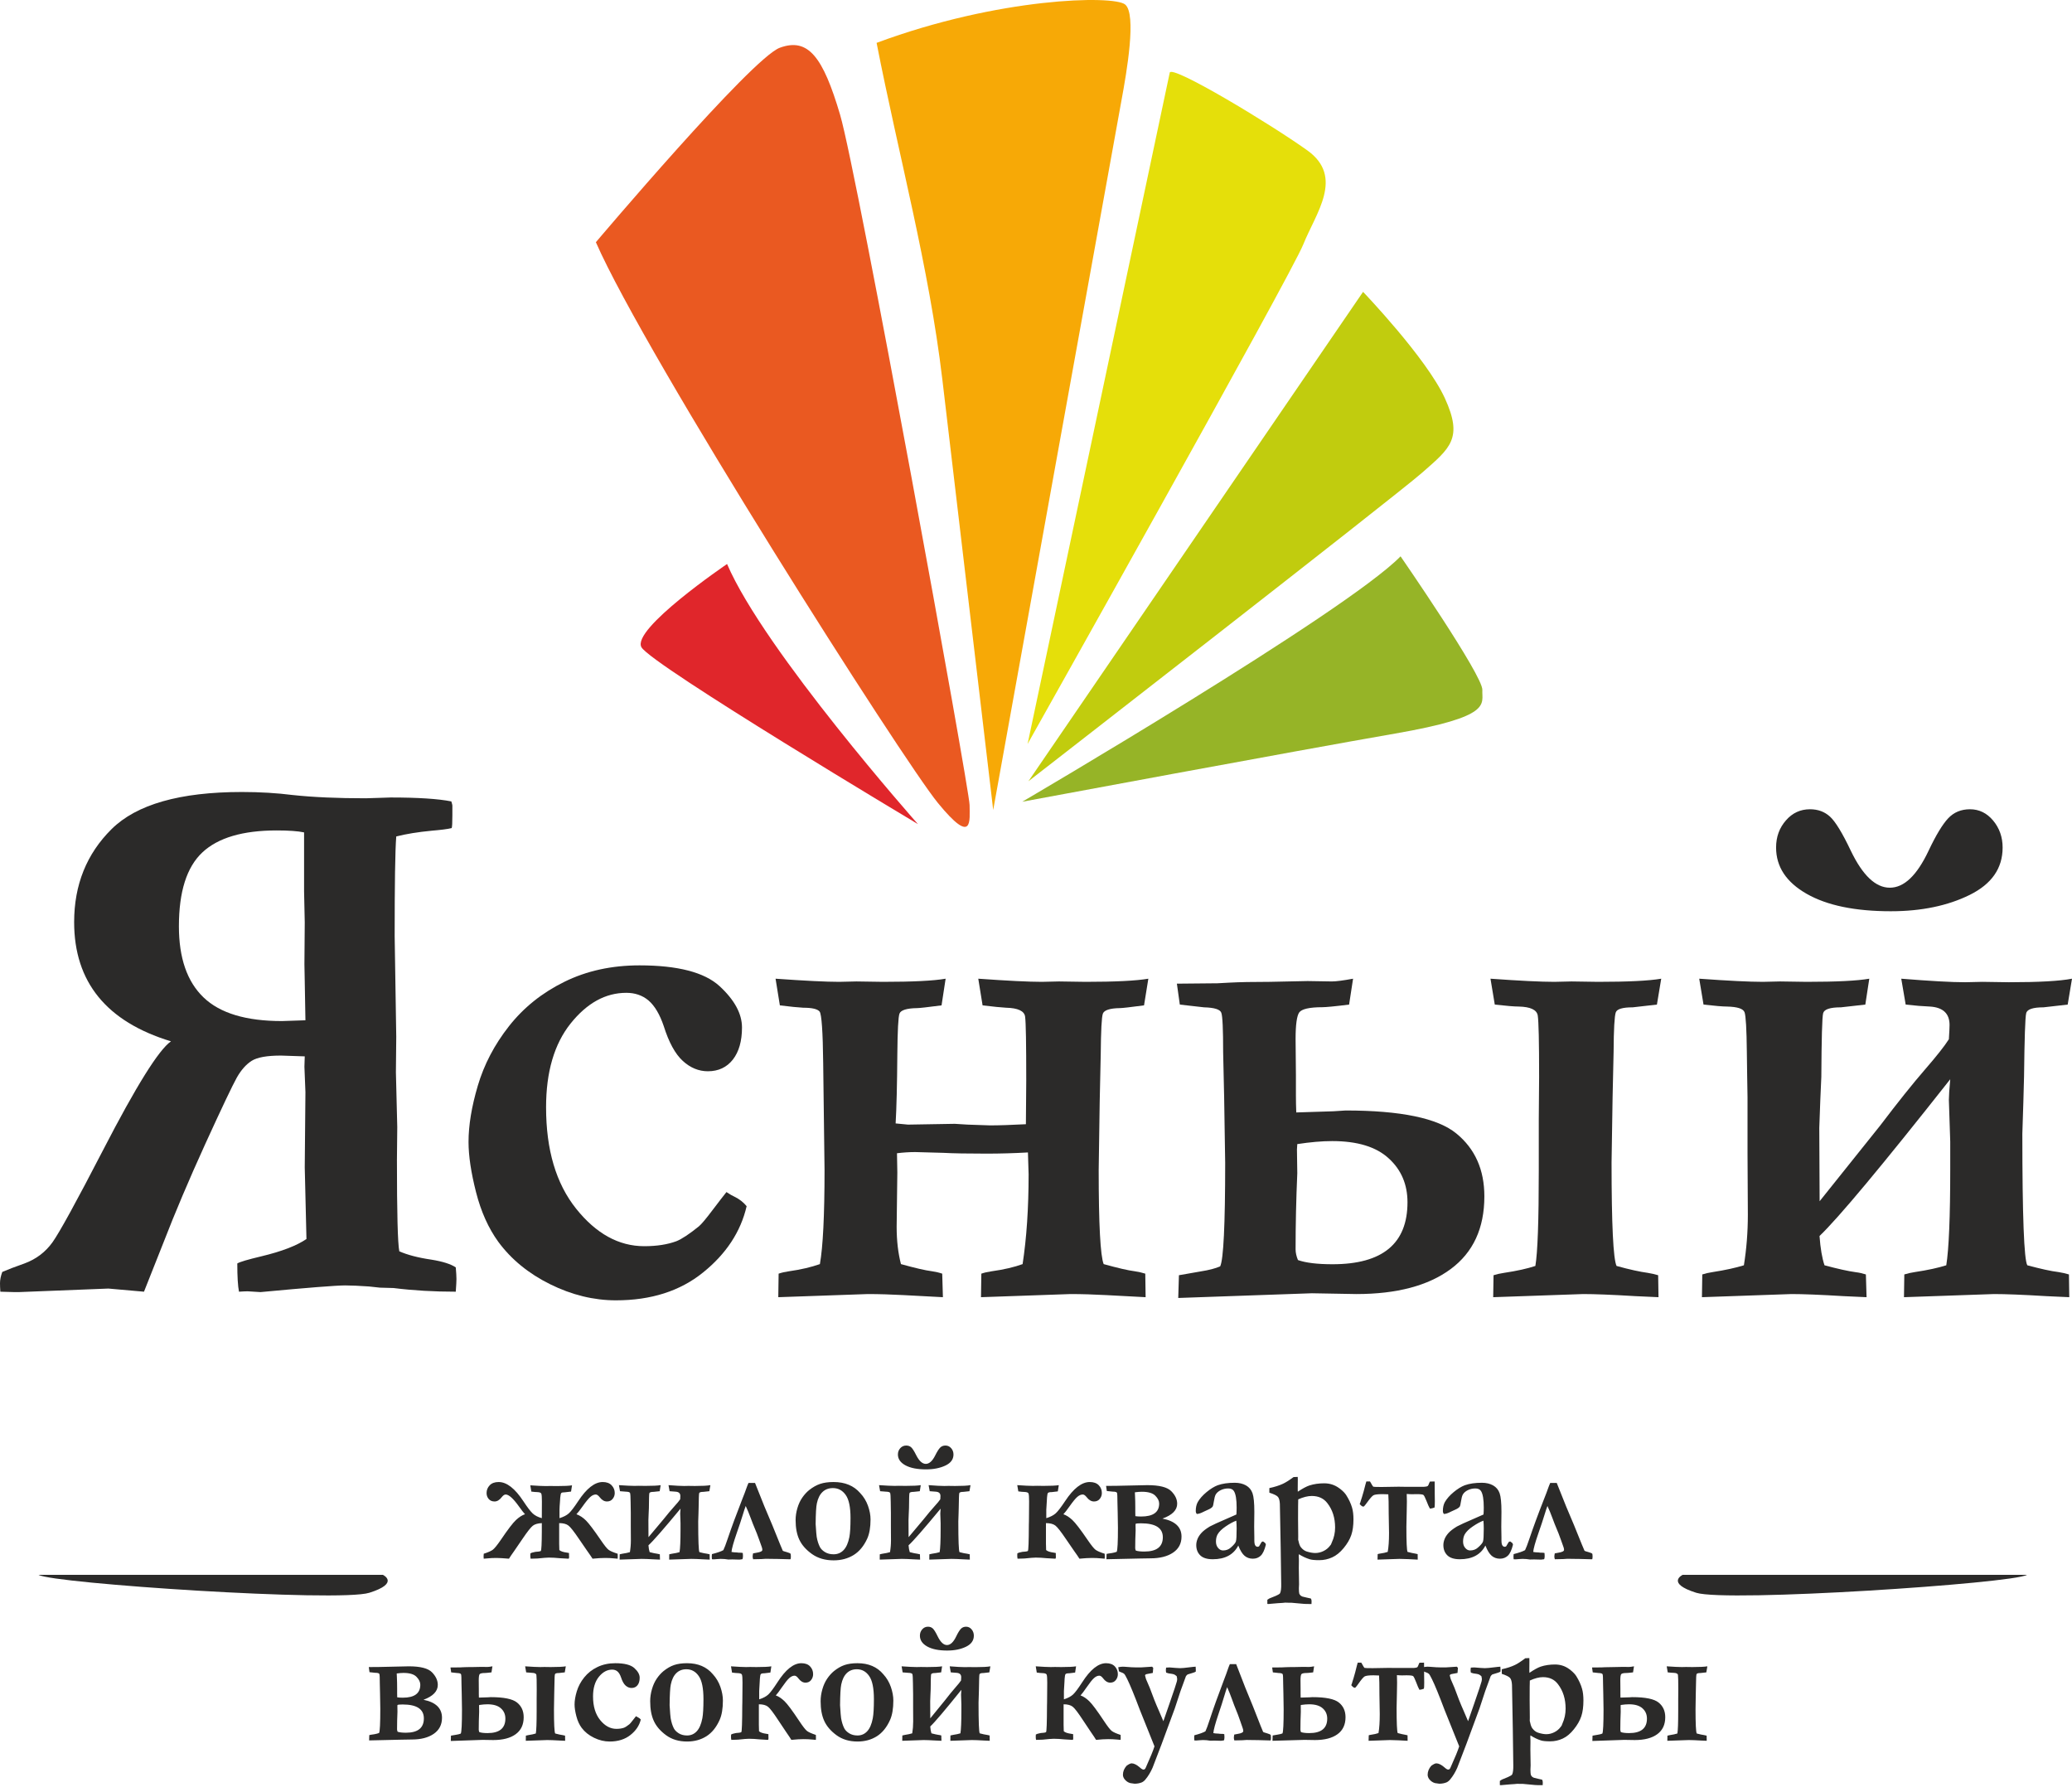
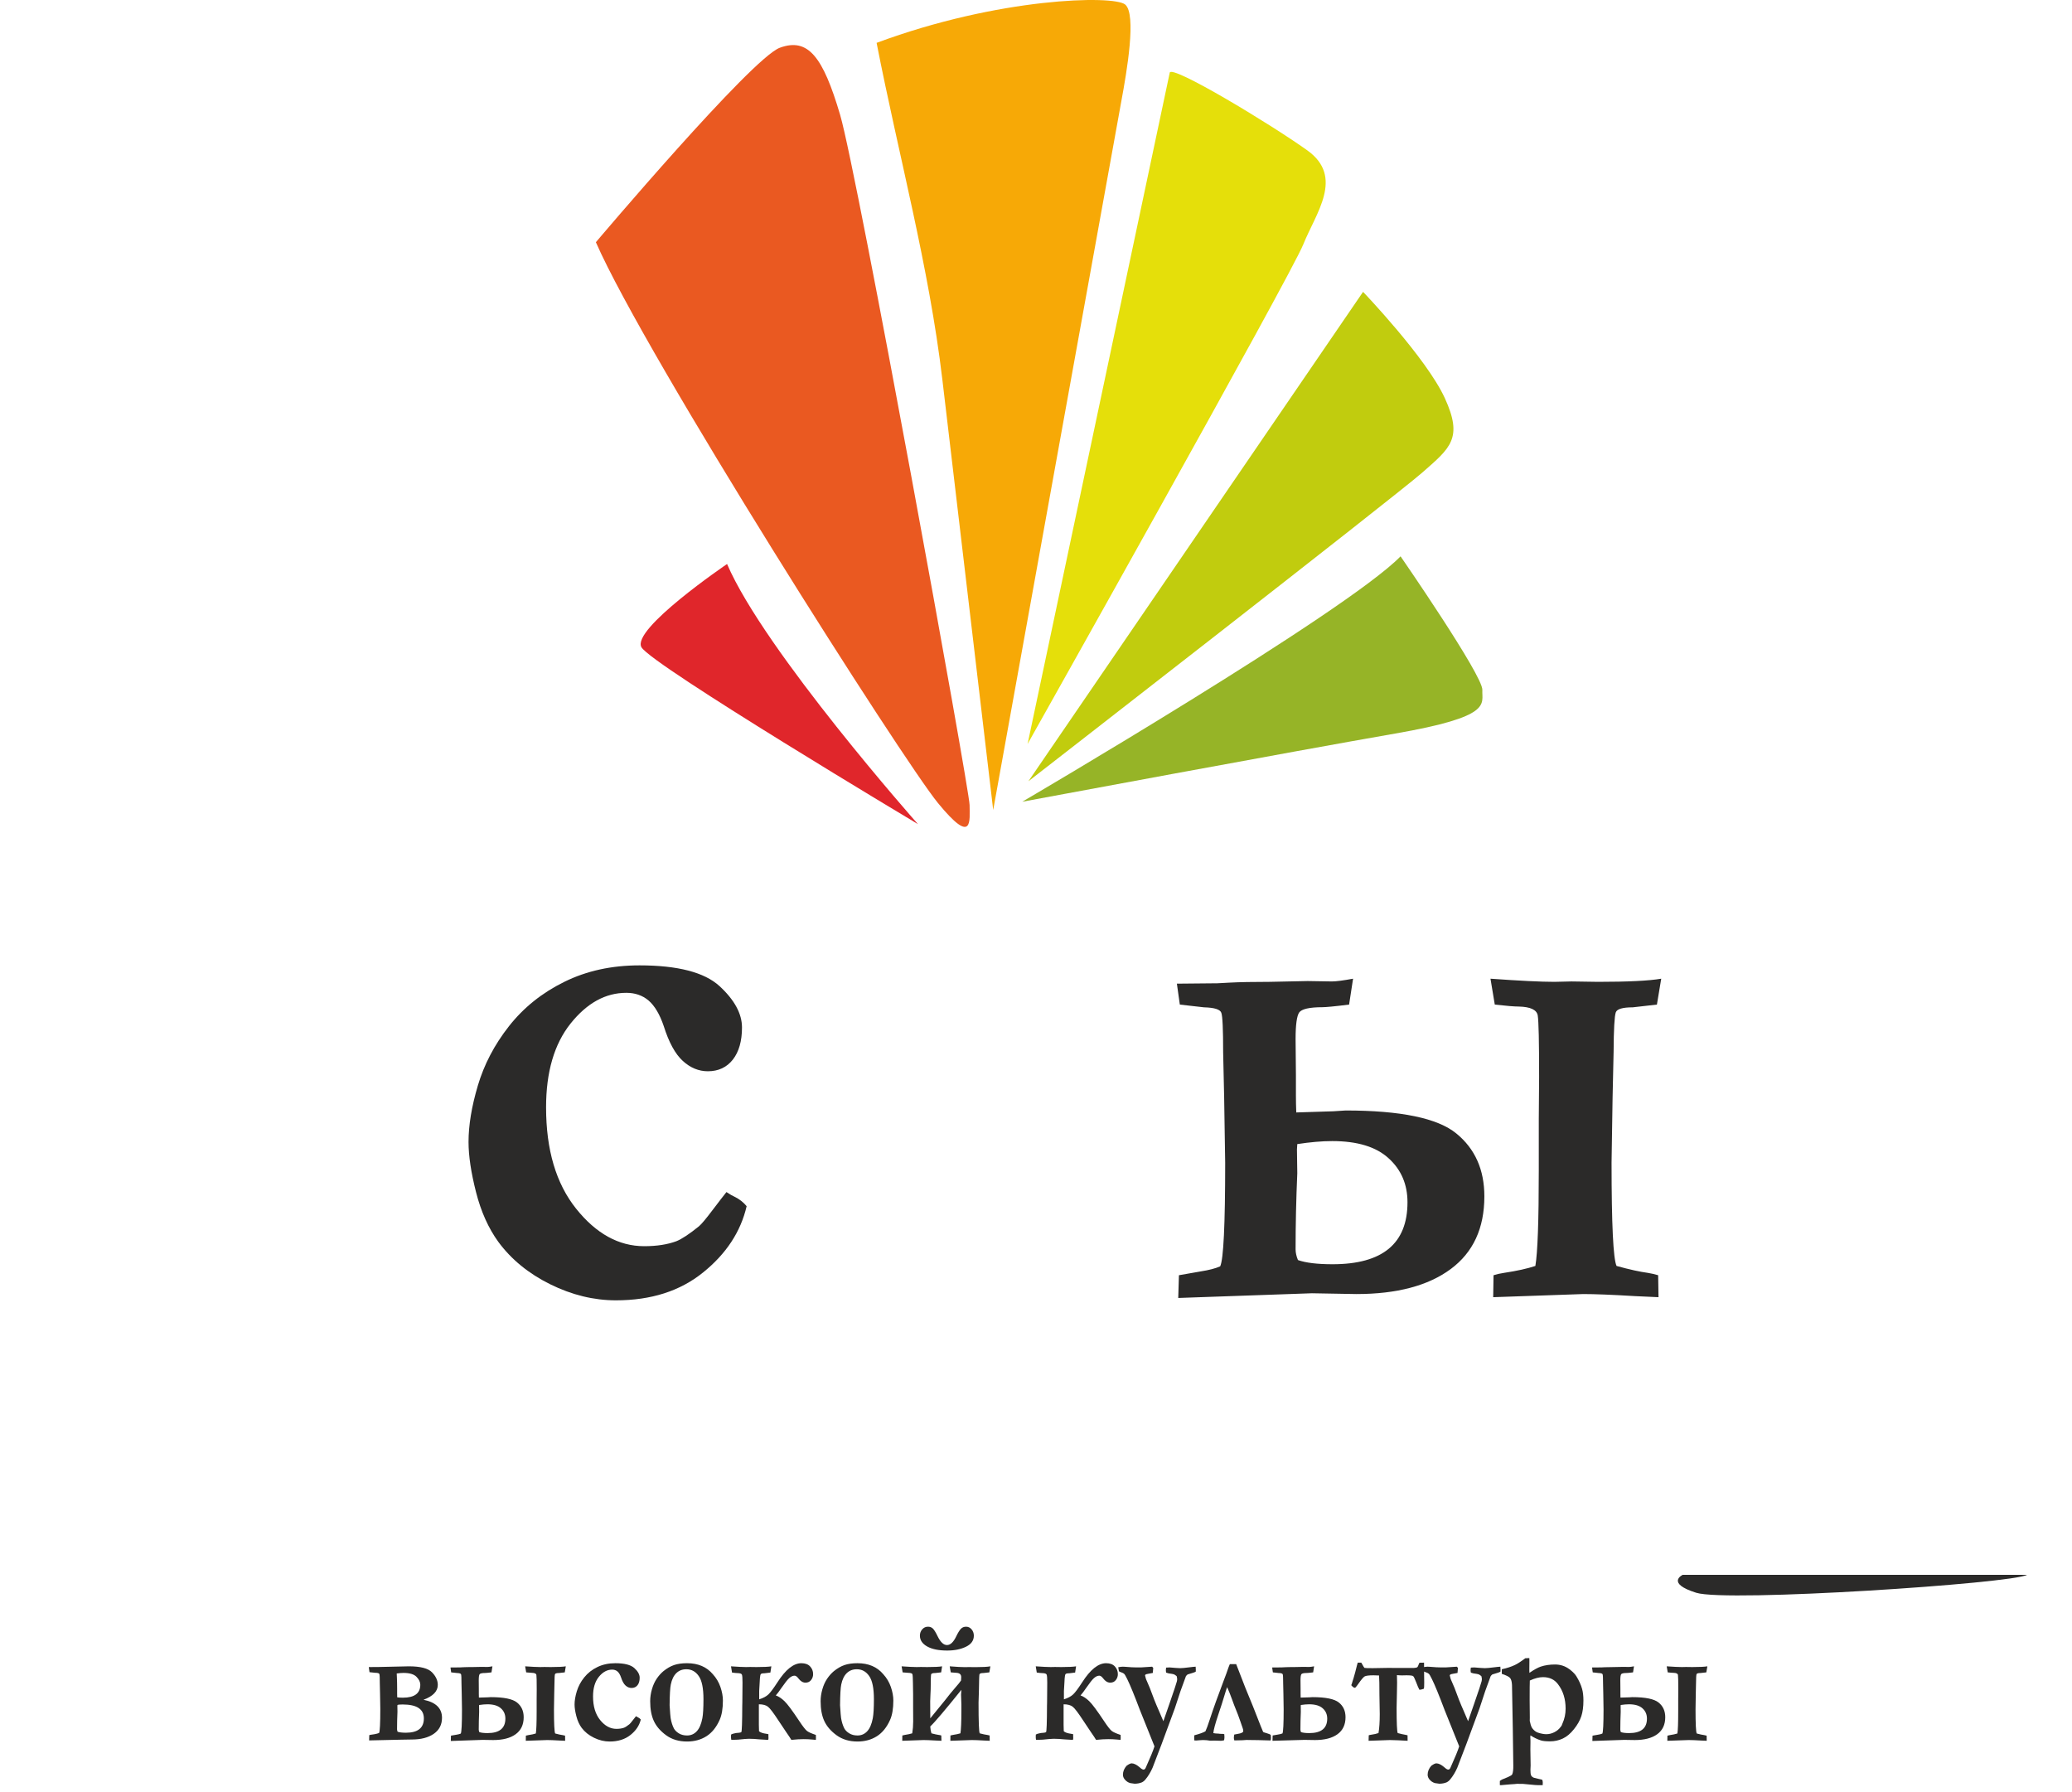
<svg xmlns="http://www.w3.org/2000/svg" width="200" height="173" viewBox="0 0 200 173" fill="none">
-   <path d="M43.993 122.325C44.037 122.817 44.059 123.195 44.059 123.448C44.059 123.662 44.037 124.079 43.993 124.672C41.914 124.672 39.911 124.558 37.985 124.318L36.672 124.281L35.61 124.167C34.669 124.104 33.914 124.066 33.334 124.066C32.459 124.066 29.734 124.281 25.148 124.71L23.901 124.634C23.715 124.634 23.43 124.647 23.069 124.672C22.96 124.129 22.905 123.221 22.905 121.946C23.146 121.795 23.923 121.568 25.247 121.252C27.195 120.785 28.639 120.23 29.581 119.586L29.416 112.671L29.482 105.415L29.384 102.955L29.416 101.958L27.118 101.882C25.783 101.882 24.842 102.046 24.295 102.387C23.759 102.727 23.277 103.27 22.861 104.002C22.445 104.746 21.428 106.879 19.808 110.425C18.199 113.958 16.875 117.1 15.824 119.814L13.898 124.672L10.462 124.369L1.828 124.71H1.379L0.033 124.672C0.011 124.331 0 124.066 0 123.852C0 123.511 0.077 123.158 0.219 122.766C0.711 122.552 1.423 122.274 2.364 121.946C3.491 121.53 4.388 120.848 5.067 119.902C5.734 118.968 7.365 116.003 9.948 111.006C13.143 104.822 15.321 101.327 16.503 100.507C10.276 98.614 7.157 94.778 7.157 88.998C7.157 85.402 8.361 82.411 10.768 80.026C13.176 77.641 17.367 76.442 23.354 76.442C25.116 76.442 26.735 76.543 28.235 76.732C30.226 76.947 32.579 77.048 35.293 77.048L36.541 77.01L37.701 76.972C40.349 76.972 42.308 77.098 43.566 77.351C43.632 77.565 43.665 77.704 43.665 77.742V78.688C43.665 79.408 43.643 79.824 43.599 79.925C43.194 80.026 42.56 80.102 41.684 80.177C40.338 80.304 39.189 80.493 38.248 80.733C38.139 82.133 38.095 85.351 38.095 90.361L38.248 100.065L38.215 103.497L38.346 108.785L38.314 111.952C38.314 117.075 38.39 120.015 38.543 120.773C39.309 121.113 40.349 121.391 41.651 121.58C42.746 121.757 43.523 122.009 43.993 122.325ZM29.482 98.475L29.416 94.752L29.384 93.061L29.416 89.036L29.351 86.02V80.341C28.76 80.215 27.873 80.152 26.713 80.152C23.43 80.152 21.044 80.859 19.534 82.272C18.024 83.686 17.269 86.058 17.269 89.402C17.269 92.456 18.057 94.74 19.644 96.266C21.231 97.793 23.748 98.551 27.217 98.551L29.482 98.475Z" fill="#2B2A29" />
  <path d="M70.121 115.056C70.461 115.283 70.712 115.422 70.887 115.498C71.38 115.738 71.774 116.053 72.069 116.419C71.5 118.88 70.099 121.012 67.878 122.804C65.656 124.609 62.844 125.505 59.451 125.505C57.317 125.505 55.194 124.987 53.104 123.953C51.014 122.918 49.35 121.555 48.103 119.864C47.151 118.552 46.428 116.949 45.947 115.056C45.465 113.163 45.225 111.548 45.225 110.223C45.225 108.62 45.52 106.816 46.122 104.784C46.724 102.753 47.72 100.835 49.131 99.043C50.543 97.251 52.316 95.825 54.472 94.765C56.617 93.705 59.035 93.175 61.728 93.175C65.416 93.175 67.987 93.844 69.443 95.169C70.898 96.506 71.621 97.844 71.621 99.169C71.621 100.481 71.325 101.516 70.745 102.261C70.154 103.018 69.344 103.396 68.326 103.396C67.451 103.396 66.641 103.068 65.908 102.399C65.175 101.73 64.562 100.607 64.07 99.043C63.687 97.907 63.194 97.074 62.592 96.557C62.001 96.065 61.29 95.825 60.458 95.825C58.444 95.825 56.661 96.809 55.074 98.79C53.498 100.771 52.71 103.459 52.71 106.879C52.71 110.98 53.673 114.236 55.61 116.659C57.536 119.069 59.725 120.28 62.187 120.28C63.402 120.28 64.431 120.116 65.284 119.801C65.82 119.586 66.543 119.107 67.462 118.362C67.692 118.173 68.141 117.643 68.786 116.785C69.443 115.927 69.88 115.346 70.121 115.056Z" fill="#2B2A29" />
-   <path d="M86.451 108.431L87.643 108.545L92.163 108.469L93.389 108.545L95.577 108.62C96.431 108.62 97.58 108.582 99.025 108.507L99.058 104.292C99.058 100.733 99.025 98.677 98.948 98.121C98.872 97.579 98.259 97.289 97.11 97.263C96.639 97.238 95.884 97.162 94.844 97.036L94.428 94.462C97.263 94.664 99.309 94.765 100.557 94.765L102.22 94.727L104.781 94.765C107.648 94.765 109.673 94.664 110.844 94.462L110.428 97.036C109.093 97.213 108.316 97.301 108.097 97.301C107.123 97.314 106.576 97.503 106.455 97.831C106.335 98.159 106.269 99.472 106.248 101.768L106.149 106.324L106.051 112.936C106.051 118.198 106.215 121.214 106.532 122.009C107.856 122.375 108.863 122.615 109.553 122.703C109.892 122.754 110.231 122.829 110.548 122.93L110.581 125.202L106.773 125C105.569 124.937 104.431 124.899 103.337 124.899L98.664 125.063L94.691 125.202L94.724 122.93C95.019 122.829 95.348 122.754 95.709 122.703C96.902 122.539 97.909 122.299 98.707 122.009C99.09 119.511 99.287 116.621 99.287 113.34L99.222 111.232C97.854 111.308 96.53 111.346 95.238 111.346C93.367 111.346 91.966 111.321 91.069 111.27L88.344 111.195C87.786 111.195 87.206 111.232 86.582 111.308L86.615 113.163L86.549 118.413C86.549 119.75 86.691 120.949 86.965 122.009C88.289 122.375 89.296 122.615 89.985 122.703C90.325 122.754 90.653 122.829 90.948 122.93L91.014 125.202L87.206 125C86.002 124.937 84.864 124.899 83.769 124.899L79.096 125.063L75.124 125.202L75.157 122.93C75.452 122.829 75.781 122.754 76.142 122.703C77.313 122.539 78.308 122.299 79.14 122.009C79.436 120.356 79.589 117.327 79.589 112.936L79.458 102.589C79.425 99.547 79.304 97.907 79.118 97.642C78.921 97.389 78.396 97.263 77.531 97.263C77.039 97.238 76.284 97.162 75.277 97.036L74.861 94.462C77.696 94.664 79.742 94.765 81.001 94.765L82.664 94.727L85.225 94.765C88.114 94.765 90.128 94.664 91.277 94.462L90.883 97.036C89.526 97.213 88.738 97.301 88.53 97.301C87.512 97.314 86.943 97.503 86.823 97.831C86.702 98.159 86.637 99.484 86.615 101.768C86.593 104.709 86.538 106.929 86.451 108.431Z" fill="#2B2A29" />
  <path d="M125.122 107.371L128.701 107.258L129.883 107.182C135.212 107.182 138.78 107.926 140.575 109.403C142.38 110.879 143.278 112.898 143.278 115.472C143.278 118.552 142.194 120.886 140.027 122.489C137.861 124.091 134.829 124.899 130.922 124.899L126.633 124.823L113.73 125.277L113.796 123.082L115.886 122.716C116.696 122.59 117.33 122.425 117.779 122.224C118.097 121.555 118.261 118.236 118.261 112.242L118.162 105.945L118.064 101.566C118.064 99.358 118.009 98.096 117.889 97.755C117.779 97.427 117.221 97.251 116.214 97.225L113.883 96.96L113.599 94.941L117.505 94.904L118.687 94.841C119.629 94.79 120.92 94.765 122.561 94.765L126.217 94.689L128.559 94.727C128.964 94.727 129.642 94.638 130.605 94.462L130.222 96.96C128.81 97.137 127.957 97.213 127.65 97.213C126.392 97.213 125.648 97.389 125.407 97.718C125.177 98.046 125.057 98.904 125.057 100.279L125.089 103.787V105.743C125.089 106.235 125.1 106.778 125.122 107.371ZM125.286 121.618C126.031 121.883 127.147 122.022 128.624 122.022C133.45 122.022 135.858 120.028 135.858 116.04C135.858 114.324 135.256 112.898 134.041 111.8C132.837 110.69 131.021 110.135 128.591 110.135C127.596 110.135 126.468 110.236 125.221 110.425C125.199 110.728 125.188 110.892 125.188 110.942L125.221 113.239C125.111 115.75 125.057 118.198 125.057 120.583C125.057 120.899 125.133 121.252 125.286 121.618ZM144.284 96.96L143.869 94.462C146.692 94.664 148.739 94.765 150.03 94.765L151.693 94.727L154.254 94.765C157.143 94.765 159.179 94.664 160.35 94.462L159.934 96.96L157.603 97.225C156.618 97.225 156.071 97.389 155.961 97.718C155.841 98.058 155.764 99.32 155.753 101.529L155.655 105.945L155.556 112.204C155.556 118.198 155.721 121.517 156.038 122.186C157.307 122.539 158.314 122.754 159.058 122.855C159.376 122.905 159.715 122.981 160.054 123.082L160.087 125.202L157.865 125.101C155.578 124.962 153.893 124.899 152.82 124.899L144.131 125.202L144.164 123.082C144.492 122.981 144.821 122.905 145.171 122.855C146.44 122.665 147.447 122.438 148.202 122.186C148.421 120.899 148.531 117.832 148.531 112.986V108.053L148.563 103.939C148.563 100.544 148.52 98.576 148.432 98.02C148.345 97.465 147.732 97.175 146.594 97.15C146.178 97.15 145.412 97.087 144.284 96.96Z" fill="#2B2A29" />
-   <path d="M183.946 96.96L183.519 94.462C186.342 94.689 188.389 94.803 189.68 94.803L191.344 94.765L193.905 94.803C196.794 94.803 198.829 94.689 200 94.462L199.584 96.96L197.253 97.225C196.225 97.225 195.666 97.415 195.579 97.793C195.48 98.172 195.415 100.216 195.371 103.914L195.305 106.362L195.207 109.428C195.207 117.365 195.371 121.605 195.688 122.123C196.958 122.463 197.965 122.691 198.709 122.779C199.026 122.829 199.365 122.905 199.705 123.006L199.737 125.202L197.516 125.101C195.24 124.962 193.565 124.899 192.471 124.899L183.782 125.202L183.814 123.006C184.143 122.905 184.471 122.829 184.821 122.779C186.091 122.59 187.108 122.362 187.864 122.123C188.115 120.571 188.247 117.466 188.247 112.81V110.185L188.115 106.16C188.115 105.794 188.159 105.125 188.247 104.166C181.648 112.532 177.434 117.58 175.629 119.296C175.716 120.495 175.88 121.441 176.11 122.123C177.38 122.463 178.387 122.691 179.142 122.792C179.459 122.829 179.787 122.905 180.105 123.006L180.17 125.202L177.96 125.101C175.673 124.962 173.998 124.899 172.926 124.899L164.28 125.202L164.313 123.006C164.63 122.905 164.97 122.829 165.309 122.779C166.545 122.59 167.552 122.362 168.329 122.123C168.581 120.558 168.712 118.93 168.712 117.239L168.68 111.321V105.907L168.647 103.914L168.614 101.516C168.592 99.32 168.515 98.046 168.395 97.705C168.264 97.352 167.706 97.175 166.699 97.15C166.294 97.15 165.539 97.087 164.433 96.96L164.018 94.462C166.83 94.664 168.877 94.765 170.157 94.765L171.82 94.727L174.381 94.765C177.27 94.765 179.284 94.664 180.433 94.462L180.05 96.96L177.697 97.225C176.647 97.225 176.077 97.415 175.979 97.793C175.88 98.172 175.826 100.229 175.804 103.926L175.705 106.185L175.607 108.86L175.64 115.939L181.495 108.621C183.191 106.387 184.624 104.595 185.784 103.257C186.933 101.932 187.71 100.948 188.115 100.305C188.159 99.623 188.181 99.156 188.181 98.929C188.181 97.819 187.546 97.225 186.277 97.15C185.62 97.125 184.843 97.062 183.946 96.96ZM171.437 81.805C171.437 80.77 171.755 79.9 172.389 79.18C173.013 78.461 173.79 78.108 174.71 78.108C175.486 78.108 176.121 78.348 176.636 78.815C177.15 79.281 177.828 80.379 178.66 82.133C179.798 84.493 181.046 85.679 182.414 85.679C183.793 85.679 185.029 84.493 186.146 82.133C186.868 80.606 187.503 79.559 188.05 78.979C188.597 78.398 189.297 78.108 190.151 78.108C191.037 78.108 191.781 78.474 192.383 79.193C192.996 79.925 193.303 80.796 193.303 81.805C193.303 83.812 192.241 85.326 190.129 86.373C188.006 87.421 185.467 87.951 182.512 87.951C179.065 87.951 176.362 87.395 174.392 86.272C172.422 85.149 171.437 83.66 171.437 81.805Z" fill="#2B2A29" />
-   <path d="M52.299 147.008C51.915 147.026 51.625 147.108 51.432 147.259C51.238 147.406 50.906 147.831 50.43 148.533L49.665 149.652C49.386 150.047 49.206 150.309 49.128 150.442C48.567 150.395 48.165 150.371 47.917 150.371C47.614 150.371 47.335 150.383 47.077 150.41L46.693 150.442C46.682 150.354 46.677 150.286 46.677 150.242L46.693 149.964C47.109 149.829 47.397 149.702 47.56 149.584C47.724 149.463 47.985 149.144 48.342 148.625C49.018 147.624 49.507 146.984 49.807 146.707C50.108 146.427 50.395 146.244 50.675 146.149C50.548 146.017 50.352 145.763 50.084 145.388C49.539 144.627 49.115 144.246 48.809 144.246C48.688 144.246 48.562 144.335 48.425 144.509C48.213 144.783 47.985 144.919 47.74 144.919C47.499 144.919 47.308 144.839 47.171 144.677C47.034 144.518 46.967 144.326 46.967 144.102C46.967 143.815 47.069 143.565 47.27 143.355C47.472 143.146 47.759 143.042 48.132 143.042C48.911 143.042 49.706 143.659 50.519 144.895C50.903 145.477 51.201 145.869 51.416 146.073C51.63 146.273 51.926 146.427 52.299 146.53L52.307 144.907C52.307 144.5 52.288 144.252 52.248 144.161C52.21 144.069 52.073 144.019 51.837 144.013C51.716 144.013 51.534 143.998 51.287 143.963L51.187 143.361C51.883 143.408 52.385 143.432 52.694 143.432L53.102 143.423L53.73 143.432C54.439 143.432 54.933 143.408 55.214 143.361L55.121 143.963L54.549 144.031C54.345 144.031 54.218 144.057 54.175 144.108C54.13 144.161 54.098 144.308 54.076 144.556C54.076 144.6 54.071 144.689 54.06 144.822C54.025 145.261 54.006 145.556 54.006 145.707V146.53C54.398 146.409 54.699 146.253 54.908 146.064C55.118 145.872 55.418 145.482 55.805 144.895C56.616 143.659 57.405 143.042 58.176 143.042C58.549 143.042 58.833 143.146 59.035 143.355C59.236 143.565 59.338 143.815 59.338 144.102C59.338 144.314 59.271 144.503 59.137 144.668C59.005 144.836 58.82 144.919 58.584 144.919C58.329 144.919 58.095 144.783 57.886 144.509C57.749 144.335 57.623 144.246 57.51 144.246C57.335 144.246 57.161 144.323 56.984 144.479C56.804 144.636 56.557 144.937 56.237 145.388C55.971 145.763 55.773 146.017 55.641 146.149C55.982 146.276 56.294 146.483 56.578 146.772C56.86 147.058 57.327 147.675 57.977 148.625C58.334 149.15 58.589 149.472 58.747 149.587C58.906 149.705 59.196 149.829 59.62 149.964L59.628 150.242C59.628 150.286 59.625 150.354 59.62 150.442C59.558 150.442 59.429 150.43 59.239 150.41C58.978 150.383 58.699 150.371 58.404 150.371C58.071 150.371 57.668 150.395 57.196 150.442C57.115 150.309 56.935 150.047 56.656 149.655L55.886 148.533C55.413 147.834 55.078 147.406 54.873 147.247C54.672 147.088 54.371 147.008 53.974 147.008V148.999L53.982 149.286L53.99 149.607C54.122 149.728 54.369 149.811 54.737 149.858C54.809 149.87 54.873 149.882 54.924 149.893V150.115L54.933 150.274C54.933 150.304 54.927 150.351 54.916 150.416L54.863 150.442L54.039 150.395C53.66 150.357 53.308 150.336 52.978 150.336C52.79 150.336 52.425 150.366 51.885 150.422C51.74 150.422 51.625 150.428 51.542 150.433C51.426 150.439 51.319 150.442 51.22 150.442C51.198 150.351 51.187 150.256 51.187 150.165C51.187 150.106 51.19 150.026 51.196 149.929C51.284 149.876 51.381 149.843 51.485 149.826C51.585 149.808 51.649 149.793 51.681 149.781L51.977 149.755C52.081 149.743 52.159 149.722 52.205 149.696C52.261 149.613 52.294 148.997 52.299 147.84V147.008ZM64.632 143.928L64.528 143.343C65.22 143.397 65.722 143.423 66.039 143.423L66.447 143.414L67.075 143.423C67.784 143.423 68.283 143.397 68.571 143.343L68.469 143.928L67.897 143.99C67.644 143.99 67.508 144.034 67.486 144.122C67.462 144.211 67.446 144.689 67.435 145.553L67.419 146.126L67.395 146.843C67.395 148.699 67.435 149.69 67.513 149.811C67.824 149.891 68.071 149.944 68.254 149.964C68.332 149.976 68.415 149.994 68.498 150.017L68.506 150.531L67.961 150.507C67.403 150.475 66.992 150.46 66.724 150.46L64.592 150.531L64.6 150.017C64.681 149.994 64.761 149.976 64.847 149.964C65.158 149.92 65.408 149.867 65.593 149.811C65.655 149.448 65.687 148.722 65.687 147.633V147.02L65.655 146.078C65.655 145.993 65.666 145.837 65.687 145.612C64.068 147.568 63.035 148.749 62.592 149.15C62.613 149.43 62.654 149.652 62.71 149.811C63.021 149.891 63.269 149.944 63.454 149.967C63.532 149.976 63.612 149.994 63.69 150.017L63.706 150.531L63.164 150.507C62.603 150.475 62.192 150.46 61.929 150.46L59.808 150.531L59.816 150.017C59.894 149.994 59.977 149.976 60.06 149.964C60.364 149.92 60.611 149.867 60.801 149.811C60.863 149.445 60.895 149.064 60.895 148.669L60.887 147.285V146.019L60.879 145.553L60.871 144.993C60.866 144.479 60.847 144.181 60.817 144.102C60.785 144.019 60.648 143.978 60.401 143.972C60.302 143.972 60.117 143.957 59.846 143.928L59.743 143.343C60.434 143.391 60.935 143.414 61.25 143.414L61.658 143.405L62.286 143.414C62.995 143.414 63.489 143.391 63.77 143.343L63.677 143.928L63.099 143.99C62.842 143.99 62.702 144.034 62.678 144.122C62.654 144.211 62.64 144.692 62.635 145.556L62.611 146.084L62.587 146.71L62.595 148.365L64.031 146.654C64.447 146.132 64.799 145.713 65.083 145.4C65.365 145.09 65.556 144.86 65.655 144.709C65.666 144.55 65.671 144.441 65.671 144.388C65.671 144.128 65.516 143.99 65.204 143.972C65.043 143.966 64.852 143.951 64.632 143.928ZM76.305 150.495H76.125L75.057 150.466L74.493 150.46L73.913 150.451L73.505 150.478L72.697 150.495C72.665 150.392 72.649 150.307 72.649 150.242C72.649 150.174 72.662 150.068 72.689 149.929L73.027 149.867C73.4 149.811 73.586 149.716 73.586 149.59C73.586 149.492 73.559 149.38 73.508 149.253C73.465 149.15 73.39 148.94 73.285 148.628C73.183 148.318 72.979 147.799 72.673 147.076L72.466 146.53C72.308 146.096 72.144 145.704 71.98 145.353C71.913 145.524 71.808 145.842 71.666 146.306C71.551 146.692 71.365 147.25 71.11 147.979C70.796 148.887 70.63 149.489 70.608 149.79C70.745 149.82 70.925 149.835 71.145 149.84L71.263 149.858C71.349 149.864 71.454 149.867 71.58 149.867L71.698 149.893C71.709 149.988 71.715 150.082 71.715 150.183C71.715 150.345 71.693 150.448 71.65 150.495L71.51 150.513C71.43 150.525 71.387 150.531 71.376 150.531L70.697 150.513L70.302 150.522C70.066 150.481 69.822 150.46 69.569 150.46L69.247 150.478L68.906 150.504L68.718 150.495C68.708 150.392 68.702 150.309 68.702 150.248C68.702 150.186 68.708 150.103 68.718 150C69.25 149.864 69.618 149.734 69.822 149.616C69.916 149.433 70.058 149.061 70.243 148.507C70.6 147.448 71.073 146.161 71.663 144.656C71.833 144.234 71.956 143.907 72.034 143.677C72.098 143.491 72.168 143.311 72.249 143.131H72.88C73.532 144.801 74.09 146.158 74.547 147.2L75.315 149.097L75.561 149.678C75.567 149.696 75.69 149.737 75.937 149.805C76.152 149.861 76.281 149.92 76.321 149.982C76.332 150.047 76.338 150.124 76.338 150.218C76.338 150.345 76.327 150.436 76.305 150.495ZM83.028 144.105C83.366 144.462 83.616 144.872 83.782 145.335C83.946 145.798 84.029 146.235 84.029 146.645C84.029 147.418 83.921 148.038 83.707 148.51C83.379 149.224 82.942 149.752 82.391 150.091C81.838 150.43 81.197 150.602 80.469 150.602C79.647 150.602 78.955 150.401 78.383 149.997C77.814 149.592 77.406 149.135 77.162 148.622C76.917 148.111 76.796 147.474 76.796 146.713C76.796 146.329 76.856 145.94 76.971 145.553C77.086 145.164 77.245 144.824 77.446 144.538C77.647 144.249 77.87 144.007 78.112 143.812C78.464 143.535 78.818 143.337 79.172 143.219C79.527 143.101 79.956 143.042 80.461 143.042C81.559 143.042 82.413 143.397 83.028 144.105ZM78.73 147.099C78.775 147.816 78.81 148.226 78.832 148.339C78.899 148.725 79.006 149.056 79.151 149.333C79.25 149.513 79.414 149.672 79.642 149.811C79.873 149.95 80.147 150.017 80.464 150.017C80.845 150.017 81.164 149.885 81.425 149.616C81.685 149.348 81.873 148.926 81.986 148.353C82.058 147.979 82.096 147.365 82.096 146.509C82.096 145.459 81.94 144.715 81.626 144.282C81.315 143.845 80.904 143.627 80.394 143.627C79.991 143.627 79.661 143.751 79.398 143.998C79.135 144.246 78.95 144.615 78.848 145.099C78.778 145.412 78.74 146.078 78.73 147.099ZM89.739 143.928L89.635 143.343C90.327 143.397 90.829 143.423 91.146 143.423L91.554 143.414L92.182 143.423C92.891 143.423 93.39 143.397 93.678 143.343L93.576 143.928L93.004 143.99C92.751 143.99 92.615 144.034 92.593 144.122C92.569 144.211 92.553 144.689 92.542 145.553L92.526 146.126L92.502 146.843C92.502 148.699 92.542 149.69 92.62 149.811C92.931 149.891 93.178 149.944 93.361 149.964C93.439 149.976 93.522 149.994 93.605 150.017L93.613 150.531L93.068 150.507C92.51 150.475 92.099 150.46 91.831 150.46L89.699 150.531L89.707 150.017C89.787 149.994 89.868 149.976 89.954 149.964C90.265 149.92 90.515 149.867 90.7 149.811C90.762 149.448 90.794 148.722 90.794 147.633V147.02L90.762 146.078C90.762 145.993 90.773 145.837 90.794 145.612C89.175 147.568 88.142 148.749 87.699 149.15C87.72 149.43 87.761 149.652 87.817 149.811C88.128 149.891 88.376 149.944 88.561 149.967C88.639 149.976 88.719 149.994 88.797 150.017L88.813 150.531L88.271 150.507C87.71 150.475 87.299 150.46 87.036 150.46L84.915 150.531L84.923 150.017C85.001 149.994 85.084 149.976 85.167 149.964C85.471 149.92 85.718 149.867 85.908 149.811C85.97 149.445 86.002 149.064 86.002 148.669L85.994 147.285V146.019L85.986 145.553L85.978 144.993C85.973 144.479 85.954 144.181 85.924 144.102C85.892 144.019 85.755 143.978 85.508 143.972C85.409 143.972 85.224 143.957 84.953 143.928L84.85 143.343C85.54 143.391 86.043 143.414 86.357 143.414L86.765 143.405L87.393 143.414C88.102 143.414 88.596 143.391 88.877 143.343L88.784 143.928L88.206 143.99C87.948 143.99 87.809 144.034 87.785 144.122C87.761 144.211 87.747 144.692 87.742 145.556L87.718 146.084L87.694 146.71L87.702 148.365L89.138 146.654C89.554 146.132 89.906 145.713 90.19 145.4C90.472 145.09 90.663 144.86 90.762 144.709C90.773 144.55 90.778 144.441 90.778 144.388C90.778 144.128 90.623 143.99 90.311 143.972C90.15 143.966 89.959 143.951 89.739 143.928ZM86.671 140.384C86.671 140.142 86.749 139.939 86.904 139.77C87.057 139.602 87.248 139.52 87.473 139.52C87.664 139.52 87.82 139.576 87.946 139.685C88.072 139.794 88.239 140.051 88.442 140.461C88.722 141.012 89.028 141.29 89.363 141.29C89.702 141.29 90.005 141.012 90.279 140.461C90.456 140.104 90.612 139.859 90.746 139.723C90.88 139.587 91.052 139.52 91.261 139.52C91.479 139.52 91.661 139.605 91.809 139.773C91.96 139.944 92.035 140.148 92.035 140.384C92.035 140.853 91.774 141.207 91.256 141.452C90.735 141.697 90.112 141.821 89.388 141.821C88.542 141.821 87.879 141.691 87.395 141.429C86.912 141.166 86.671 140.818 86.671 140.384ZM102.201 143.343L102.107 143.945L101.536 144.013C101.332 144.013 101.206 144.04 101.157 144.093C101.112 144.143 101.079 144.293 101.063 144.538C101.063 144.609 101.058 144.707 101.047 144.833C101.012 145.308 100.993 145.606 100.993 145.719V146.53C101.388 146.409 101.691 146.253 101.901 146.064C102.113 145.872 102.411 145.482 102.803 144.895C103.616 143.659 104.414 143.042 105.187 143.042C105.568 143.042 105.858 143.146 106.057 143.352C106.258 143.559 106.357 143.81 106.357 144.102C106.357 144.314 106.29 144.503 106.156 144.668C106.022 144.836 105.837 144.919 105.598 144.919C105.34 144.919 105.106 144.783 104.894 144.509C104.757 144.335 104.631 144.246 104.516 144.246C104.341 144.246 104.164 144.323 103.984 144.479C103.807 144.633 103.557 144.937 103.238 145.388C102.972 145.766 102.773 146.019 102.644 146.152C102.921 146.244 103.208 146.427 103.506 146.704C103.804 146.981 104.296 147.622 104.98 148.625C105.334 149.144 105.59 149.463 105.751 149.584C105.912 149.702 106.204 149.829 106.631 149.964L106.639 150.242C106.639 150.286 106.637 150.354 106.631 150.442C106.57 150.442 106.441 150.43 106.247 150.41C105.984 150.383 105.705 150.371 105.407 150.371C105.074 150.371 104.669 150.395 104.191 150.442C104.113 150.309 103.933 150.047 103.651 149.652L102.881 148.53C102.408 147.831 102.073 147.4 101.869 147.244C101.665 147.088 101.364 147.008 100.961 147.008V148.997L100.969 149.286L100.977 149.607C101.109 149.728 101.356 149.811 101.724 149.858C101.796 149.87 101.861 149.882 101.912 149.893V150.115L101.92 150.274C101.92 150.304 101.914 150.351 101.903 150.416L101.85 150.442L101.028 150.395C100.652 150.357 100.301 150.336 99.973 150.336C99.785 150.336 99.423 150.366 98.886 150.422C98.741 150.422 98.626 150.428 98.542 150.433C98.427 150.439 98.322 150.442 98.223 150.442C98.201 150.351 98.191 150.256 98.191 150.165C98.191 150.106 98.193 150.026 98.199 149.929C98.287 149.876 98.384 149.843 98.491 149.826C98.591 149.808 98.655 149.793 98.687 149.781L98.988 149.755C99.093 149.743 99.168 149.725 99.216 149.696C99.272 149.643 99.305 148.79 99.31 147.135L99.318 146.851L99.326 145.943L99.334 144.913C99.334 144.5 99.316 144.243 99.278 144.149C99.243 144.054 99.101 144.004 98.854 143.998C98.733 143.998 98.545 143.981 98.293 143.945L98.191 143.343C98.883 143.391 99.385 143.414 99.691 143.414L100.099 143.405L100.725 143.414C101.428 143.414 101.92 143.391 102.201 143.343ZM106.798 150.495L106.814 149.982C106.862 149.964 107.031 149.935 107.327 149.896C107.525 149.861 107.681 149.82 107.791 149.775C107.869 149.619 107.909 148.846 107.909 147.453L107.885 145.996L107.861 144.972C107.861 144.459 107.847 144.164 107.818 144.087C107.791 144.01 107.654 143.969 107.407 143.969L106.835 143.91L106.765 143.414L107.724 143.408L110.747 143.343C111.898 143.343 112.666 143.535 113.05 143.919C113.434 144.299 113.627 144.707 113.627 145.137C113.627 145.754 113.152 146.232 112.205 146.571C113.431 146.81 114.046 147.391 114.046 148.312C114.046 148.976 113.772 149.492 113.227 149.858C112.683 150.224 111.958 150.407 111.05 150.407L109.966 150.425L106.798 150.495ZM109.592 146.335C109.735 146.359 109.92 146.371 110.151 146.371C111.308 146.371 111.888 145.955 111.888 145.12C111.888 144.866 111.764 144.612 111.515 144.361C111.265 144.108 110.833 143.981 110.213 143.981C110.035 143.981 109.813 143.998 109.544 144.034C109.544 144.102 109.549 144.223 109.56 144.394C109.576 144.707 109.584 145.066 109.584 145.482V145.958C109.584 146.078 109.587 146.202 109.592 146.335ZM109.633 149.657C109.815 149.719 110.092 149.752 110.457 149.752C111.646 149.752 112.242 149.292 112.242 148.371C112.242 147.474 111.536 147.026 110.127 147.026C109.845 147.026 109.676 147.043 109.617 147.076C109.611 147.144 109.608 147.185 109.608 147.197L109.617 147.725C109.59 148.303 109.576 148.87 109.576 149.418C109.576 149.492 109.595 149.572 109.633 149.657ZM121.912 148.772L122.092 148.902C122.141 148.943 122.167 148.994 122.178 149.05L122.186 149.094C122.06 149.607 121.896 149.958 121.692 150.153C121.488 150.345 121.233 150.442 120.93 150.442C120.621 150.442 120.355 150.348 120.132 150.162C119.912 149.973 119.708 149.643 119.526 149.171C119.3 149.61 118.981 149.941 118.57 150.162C118.159 150.383 117.657 150.495 117.064 150.495C116.516 150.495 116.113 150.371 115.856 150.121C115.598 149.87 115.469 149.539 115.469 149.129C115.469 148.94 115.507 148.749 115.585 148.551C115.66 148.356 115.783 148.162 115.955 147.97C116.124 147.775 116.401 147.563 116.779 147.332C116.836 147.3 117.037 147.2 117.378 147.04L119.343 146.176C119.359 145.958 119.367 145.736 119.367 145.512C119.367 144.733 119.281 144.202 119.107 143.922C119.002 143.748 118.817 143.662 118.554 143.662C118.291 143.662 118.049 143.718 117.829 143.827C117.609 143.936 117.448 144.075 117.346 144.249C117.273 144.376 117.212 144.615 117.158 144.966C117.12 145.22 117.085 145.365 117.056 145.406C116.975 145.515 116.833 145.615 116.626 145.704C116.417 145.792 116.277 145.857 116.202 145.899C115.918 146.049 115.692 146.123 115.523 146.123C115.456 146.055 115.421 145.955 115.421 145.831C115.421 145.503 115.483 145.22 115.609 144.984C115.799 144.65 116.084 144.329 116.465 144.013C116.844 143.7 117.201 143.482 117.531 143.355C117.982 143.193 118.535 143.113 119.185 143.113C119.604 143.113 119.966 143.199 120.267 143.367C120.57 143.538 120.78 143.789 120.898 144.122C121.016 144.456 121.075 145.058 121.075 145.925L121.059 147.35L121.075 148.395V148.663C121.075 148.902 121.104 149.067 121.163 149.159C121.222 149.247 121.298 149.292 121.392 149.292C121.448 149.292 121.496 149.274 121.537 149.238L121.773 148.834L121.912 148.772ZM119.335 146.772C119.034 146.881 118.696 147.064 118.318 147.321C117.939 147.577 117.676 147.834 117.528 148.094C117.424 148.282 117.37 148.516 117.37 148.79C117.37 149.038 117.44 149.244 117.577 149.404C117.714 149.566 117.872 149.646 118.052 149.646C118.347 149.646 118.599 149.554 118.803 149.368C119.085 149.123 119.249 148.926 119.295 148.778C119.343 148.631 119.367 148.215 119.367 147.53C119.367 147.279 119.356 147.026 119.335 146.772ZM122.331 154.806V154.405C122.425 154.343 122.492 154.299 122.535 154.275L123.137 154.033C123.386 153.924 123.529 153.838 123.558 153.773C123.641 153.602 123.679 153.295 123.668 152.859L123.62 149.421L123.539 145.149C123.523 144.836 123.464 144.615 123.359 144.482C123.255 144.352 122.976 144.214 122.524 144.069V143.627C123.037 143.517 123.467 143.382 123.818 143.219C124.074 143.104 124.422 142.886 124.86 142.564L125.263 142.547L125.271 142.789L125.263 143.718C125.263 143.751 125.265 143.836 125.271 143.975C125.727 143.671 126.1 143.47 126.393 143.373C126.823 143.234 127.298 143.166 127.816 143.166C128.35 143.166 128.823 143.317 129.236 143.615C129.268 143.638 129.314 143.671 129.37 143.712C129.633 143.919 129.824 144.116 129.945 144.308C130.205 144.715 130.393 145.12 130.509 145.518C130.597 145.819 130.643 146.191 130.643 146.642C130.643 147.241 130.573 147.748 130.431 148.165C130.289 148.578 130.044 148.997 129.698 149.416C129.351 149.837 128.981 150.138 128.587 150.315C128.189 150.495 127.773 150.584 127.338 150.584C126.909 150.584 126.603 150.554 126.417 150.495C126.066 150.386 125.717 150.224 125.373 150.009C125.365 150.1 125.359 150.162 125.359 150.197L125.373 150.43C125.376 150.492 125.376 150.572 125.376 150.663C125.376 150.705 125.373 150.932 125.368 151.345L125.392 152.918C125.392 152.953 125.386 153.068 125.376 153.263V153.36C125.376 153.573 125.389 153.729 125.416 153.826C125.44 153.882 125.486 153.947 125.558 154.015C125.609 154.039 125.66 154.065 125.708 154.095C125.869 154.127 126.015 154.163 126.138 154.198C126.262 154.231 126.393 154.26 126.53 154.284C126.576 154.349 126.6 154.431 126.6 154.538C126.6 154.599 126.597 154.694 126.592 154.815H126.45C126.146 154.815 125.934 154.809 125.813 154.797L124.627 154.691H124.337L124.06 154.682L123.786 154.709L123.362 154.735C123.204 154.741 123.032 154.756 122.841 154.779C122.653 154.803 122.516 154.815 122.433 154.815L122.331 154.806ZM125.306 148.613C125.327 148.684 125.341 148.734 125.346 148.769C125.402 149.035 125.478 149.224 125.566 149.333C125.727 149.539 125.915 149.678 126.125 149.746C126.439 149.843 126.715 149.893 126.952 149.893C127.225 149.893 127.491 149.831 127.749 149.705C128.009 149.578 128.219 149.407 128.377 149.194C128.396 149.165 128.428 149.123 128.471 149.073C128.506 148.979 128.536 148.911 128.557 148.864C128.766 148.415 128.871 147.937 128.871 147.43C128.871 146.497 128.619 145.71 128.114 145.069C127.762 144.615 127.266 144.388 126.619 144.388C126.235 144.388 125.8 144.497 125.311 144.715C125.3 144.94 125.295 145.571 125.295 146.61L125.311 148.277C125.311 148.318 125.308 148.43 125.306 148.613ZM131.242 145.164C131.284 145.078 131.328 144.957 131.368 144.795L131.464 144.503C131.574 144.149 131.69 143.736 131.805 143.264L131.886 142.989H132.24C132.267 143.034 132.289 143.069 132.302 143.093C132.434 143.332 132.517 143.464 132.554 143.494C132.608 143.512 132.877 143.52 133.365 143.52L134.997 143.494L135.618 143.503H137.441C137.457 143.503 137.516 143.497 137.615 143.485C137.714 143.476 137.781 143.453 137.819 143.42C137.857 143.388 137.9 143.296 137.953 143.146L138.023 142.998C138.128 142.992 138.281 142.989 138.482 142.989L138.49 144.32L138.498 144.892C138.498 145.246 138.487 145.45 138.466 145.506C138.294 145.568 138.147 145.603 138.023 145.609C137.94 145.471 137.824 145.217 137.682 144.845C137.556 144.527 137.459 144.341 137.395 144.288C137.328 144.237 137.105 144.211 136.726 144.211L136.291 144.22C136.138 144.22 135.969 144.211 135.784 144.193L135.8 144.913L135.784 145.839L135.752 147.365C135.752 148.817 135.789 149.622 135.862 149.784C136.189 149.87 136.436 149.926 136.598 149.947C136.681 149.958 136.761 149.976 136.839 150L136.847 150.531L135.916 150.484C135.623 150.469 135.346 150.46 135.086 150.46L133.937 150.498L132.965 150.531L132.981 150C133.048 149.976 133.126 149.958 133.215 149.947C133.507 149.908 133.754 149.852 133.95 149.784C134.034 149.333 134.077 148.722 134.077 147.955L134.044 146.081C134.044 145.152 134.034 144.535 134.007 144.229C133.771 144.217 133.585 144.211 133.451 144.211C132.987 144.211 132.691 144.249 132.565 144.323C132.442 144.397 132.24 144.627 131.964 145.01L131.816 145.208C131.717 145.347 131.644 145.415 131.596 145.415C131.499 145.415 131.381 145.332 131.242 145.164ZM145.766 148.772L145.946 148.902C145.994 148.943 146.021 148.994 146.031 149.05L146.039 149.094C145.913 149.607 145.749 149.958 145.545 150.153C145.341 150.345 145.086 150.442 144.783 150.442C144.474 150.442 144.208 150.348 143.986 150.162C143.766 149.973 143.561 149.643 143.379 149.171C143.153 149.61 142.834 149.941 142.423 150.162C142.012 150.383 141.51 150.495 140.917 150.495C140.369 150.495 139.967 150.371 139.709 150.121C139.451 149.87 139.322 149.539 139.322 149.129C139.322 148.94 139.36 148.749 139.438 148.551C139.513 148.356 139.637 148.162 139.808 147.97C139.978 147.775 140.254 147.563 140.632 147.332C140.689 147.3 140.89 147.2 141.231 147.04L143.196 146.176C143.213 145.958 143.221 145.736 143.221 145.512C143.221 144.733 143.135 144.202 142.96 143.922C142.855 143.748 142.67 143.662 142.407 143.662C142.144 143.662 141.902 143.718 141.682 143.827C141.462 143.936 141.301 144.075 141.199 144.249C141.127 144.376 141.065 144.615 141.011 144.966C140.974 145.22 140.939 145.365 140.909 145.406C140.829 145.515 140.686 145.615 140.48 145.704C140.27 145.792 140.131 145.857 140.055 145.899C139.771 146.049 139.545 146.123 139.376 146.123C139.309 146.055 139.274 145.955 139.274 145.831C139.274 145.503 139.336 145.22 139.462 144.984C139.653 144.65 139.937 144.329 140.318 144.013C140.697 143.7 141.054 143.482 141.384 143.355C141.835 143.193 142.388 143.113 143.038 143.113C143.457 143.113 143.819 143.199 144.12 143.367C144.423 143.538 144.633 143.789 144.751 144.122C144.869 144.456 144.928 145.058 144.928 145.925L144.912 147.35L144.928 148.395V148.663C144.928 148.902 144.957 149.067 145.017 149.159C145.076 149.247 145.151 149.292 145.245 149.292C145.301 149.292 145.35 149.274 145.39 149.238L145.626 148.834L145.766 148.772ZM143.188 146.772C142.888 146.881 142.549 147.064 142.171 147.321C141.792 147.577 141.529 147.834 141.382 148.094C141.277 148.282 141.223 148.516 141.223 148.79C141.223 149.038 141.293 149.244 141.43 149.404C141.567 149.566 141.725 149.646 141.905 149.646C142.2 149.646 142.453 149.554 142.657 149.368C142.939 149.123 143.102 148.926 143.148 148.778C143.196 148.631 143.221 148.215 143.221 147.53C143.221 147.279 143.21 147.026 143.188 146.772ZM153.691 150.495H153.511L152.442 150.466L151.879 150.46L151.299 150.451L150.891 150.478L150.082 150.495C150.05 150.392 150.034 150.307 150.034 150.242C150.034 150.174 150.048 150.068 150.074 149.929L150.413 149.867C150.786 149.811 150.971 149.716 150.971 149.59C150.971 149.492 150.944 149.38 150.893 149.253C150.85 149.15 150.775 148.94 150.67 148.628C150.568 148.318 150.364 147.799 150.058 147.076L149.852 146.53C149.693 146.096 149.529 145.704 149.366 145.353C149.299 145.524 149.194 145.842 149.052 146.306C148.936 146.692 148.751 147.25 148.496 147.979C148.182 148.887 148.015 149.489 147.994 149.79C148.131 149.82 148.311 149.835 148.531 149.84L148.649 149.858C148.735 149.864 148.84 149.867 148.966 149.867L149.084 149.893C149.095 149.988 149.1 150.082 149.1 150.183C149.1 150.345 149.079 150.448 149.036 150.495L148.896 150.513C148.815 150.525 148.772 150.531 148.762 150.531L148.083 150.513L147.688 150.522C147.452 150.481 147.207 150.46 146.955 150.46L146.633 150.478L146.292 150.504L146.104 150.495C146.093 150.392 146.088 150.309 146.088 150.248C146.088 150.186 146.093 150.103 146.104 150C146.635 149.864 147.003 149.734 147.207 149.616C147.301 149.433 147.443 149.061 147.629 148.507C147.986 147.448 148.458 146.161 149.049 144.656C149.218 144.234 149.342 143.907 149.419 143.677C149.484 143.491 149.554 143.311 149.634 143.131H150.265C150.918 144.801 151.476 146.158 151.932 147.2L152.7 149.097L152.947 149.678C152.952 149.696 153.076 149.737 153.323 149.805C153.538 149.861 153.667 149.92 153.707 149.982C153.718 150.047 153.723 150.124 153.723 150.218C153.723 150.345 153.712 150.436 153.691 150.495Z" fill="#2B2A29" />
  <path d="M35.629 167.982L35.645 167.468C35.691 167.451 35.856 167.421 36.142 167.383C36.335 167.347 36.486 167.306 36.593 167.262C36.669 167.105 36.708 166.332 36.708 164.94L36.684 163.482L36.661 162.458C36.661 161.945 36.648 161.65 36.619 161.573C36.593 161.496 36.46 161.455 36.22 161.455L35.666 161.396L35.598 160.901L36.528 160.895L39.462 160.83C40.58 160.83 41.325 161.022 41.697 161.405C42.07 161.786 42.258 162.193 42.258 162.624C42.258 163.24 41.796 163.718 40.877 164.058C42.068 164.296 42.664 164.878 42.664 165.798C42.664 166.462 42.398 166.979 41.87 167.344C41.341 167.71 40.637 167.893 39.756 167.893L38.704 167.911L35.629 167.982ZM38.341 163.822C38.48 163.845 38.659 163.857 38.883 163.857C40.007 163.857 40.569 163.441 40.569 162.606C40.569 162.352 40.449 162.098 40.207 161.848C39.965 161.594 39.545 161.467 38.943 161.467C38.771 161.467 38.555 161.485 38.294 161.52C38.294 161.588 38.3 161.709 38.31 161.88C38.326 162.193 38.334 162.553 38.334 162.969V163.444C38.334 163.565 38.336 163.689 38.341 163.822ZM38.38 167.144C38.558 167.206 38.826 167.238 39.181 167.238C40.335 167.238 40.913 166.778 40.913 165.857C40.913 164.96 40.228 164.512 38.86 164.512C38.586 164.512 38.422 164.53 38.365 164.562C38.36 164.63 38.357 164.671 38.357 164.683L38.365 165.211C38.339 165.79 38.326 166.356 38.326 166.905C38.326 166.979 38.344 167.058 38.38 167.144ZM46.226 163.848L47.078 163.822L47.359 163.804C48.629 163.804 49.478 163.978 49.905 164.323C50.335 164.668 50.549 165.14 50.549 165.742C50.549 166.462 50.291 167.008 49.775 167.383C49.259 167.758 48.537 167.946 47.607 167.946L46.586 167.929L43.514 168.035L43.529 167.521L44.027 167.436C44.22 167.406 44.371 167.368 44.478 167.321C44.553 167.164 44.593 166.388 44.593 164.987L44.569 163.515L44.545 162.491C44.545 161.974 44.532 161.679 44.504 161.6C44.478 161.523 44.345 161.482 44.105 161.476L43.55 161.414L43.482 160.942L44.413 160.933L44.694 160.918C44.918 160.906 45.225 160.901 45.616 160.901L46.487 160.883L47.044 160.892C47.141 160.892 47.302 160.871 47.532 160.83L47.44 161.414C47.104 161.455 46.901 161.473 46.828 161.473C46.528 161.473 46.351 161.514 46.294 161.591C46.239 161.668 46.211 161.868 46.211 162.19L46.218 163.01V163.467C46.218 163.583 46.221 163.709 46.226 163.848ZM46.265 167.179C46.442 167.241 46.708 167.274 47.06 167.274C48.209 167.274 48.782 166.807 48.782 165.875C48.782 165.474 48.639 165.14 48.35 164.884C48.063 164.624 47.63 164.494 47.052 164.494C46.815 164.494 46.547 164.518 46.25 164.562C46.244 164.633 46.242 164.671 46.242 164.683L46.25 165.22C46.224 165.807 46.211 166.38 46.211 166.937C46.211 167.011 46.229 167.094 46.265 167.179ZM50.789 161.414L50.69 160.83C51.362 160.877 51.849 160.901 52.157 160.901L52.553 160.892L53.162 160.901C53.85 160.901 54.335 160.877 54.614 160.83L54.515 161.414L53.96 161.476C53.725 161.476 53.595 161.514 53.569 161.591C53.54 161.671 53.522 161.966 53.519 162.482L53.496 163.515L53.472 164.978C53.472 166.38 53.511 167.156 53.587 167.312C53.889 167.395 54.129 167.445 54.306 167.468C54.382 167.48 54.462 167.498 54.543 167.521L54.551 168.017L54.022 167.993C53.478 167.961 53.076 167.946 52.821 167.946L50.752 168.017L50.76 167.521C50.838 167.498 50.916 167.48 51 167.468C51.302 167.424 51.542 167.371 51.721 167.312C51.773 167.011 51.8 166.294 51.8 165.161V164.007L51.807 163.045C51.807 162.252 51.797 161.792 51.776 161.662C51.755 161.532 51.609 161.464 51.338 161.458C51.239 161.458 51.057 161.443 50.789 161.414ZM61.388 165.645C61.469 165.698 61.529 165.73 61.571 165.748C61.688 165.804 61.782 165.878 61.852 165.964C61.717 166.539 61.383 167.038 60.854 167.457C60.325 167.878 59.656 168.088 58.848 168.088C58.34 168.088 57.834 167.967 57.337 167.725C56.839 167.483 56.443 167.164 56.146 166.769C55.919 166.462 55.747 166.088 55.633 165.645C55.518 165.202 55.46 164.825 55.46 164.515C55.46 164.14 55.531 163.718 55.674 163.243C55.818 162.768 56.054 162.32 56.391 161.901C56.727 161.482 57.149 161.148 57.662 160.901C58.173 160.653 58.749 160.529 59.39 160.529C60.268 160.529 60.88 160.685 61.227 160.995C61.573 161.308 61.745 161.62 61.745 161.93C61.745 162.237 61.675 162.479 61.537 162.653C61.396 162.83 61.203 162.919 60.961 162.919C60.752 162.919 60.56 162.842 60.385 162.686C60.211 162.529 60.065 162.267 59.947 161.901C59.856 161.635 59.739 161.44 59.596 161.32C59.455 161.204 59.286 161.148 59.088 161.148C58.608 161.148 58.183 161.379 57.806 161.842C57.43 162.305 57.243 162.933 57.243 163.733C57.243 164.692 57.472 165.453 57.933 166.02C58.392 166.583 58.913 166.866 59.499 166.866C59.788 166.866 60.033 166.828 60.237 166.754C60.364 166.704 60.536 166.592 60.755 166.418C60.81 166.374 60.917 166.25 61.07 166.049C61.227 165.849 61.331 165.713 61.388 165.645ZM68.807 161.591C69.135 161.948 69.377 162.358 69.539 162.821C69.698 163.284 69.778 163.721 69.778 164.131C69.778 164.904 69.674 165.524 69.466 165.996C69.148 166.71 68.723 167.238 68.189 167.578C67.652 167.917 67.029 168.088 66.323 168.088C65.526 168.088 64.854 167.887 64.299 167.483C63.746 167.079 63.35 166.622 63.113 166.108C62.876 165.598 62.759 164.96 62.759 164.199C62.759 163.816 62.816 163.426 62.928 163.04C63.04 162.65 63.194 162.311 63.389 162.025C63.585 161.735 63.801 161.494 64.035 161.299C64.377 161.022 64.721 160.824 65.065 160.706C65.409 160.588 65.826 160.529 66.316 160.529C67.381 160.529 68.21 160.883 68.807 161.591ZM64.635 164.586C64.679 165.303 64.713 165.713 64.734 165.825C64.799 166.211 64.903 166.542 65.044 166.819C65.14 166.999 65.299 167.159 65.521 167.297C65.745 167.436 66.011 167.504 66.318 167.504C66.688 167.504 66.998 167.371 67.251 167.102C67.504 166.834 67.686 166.412 67.796 165.84C67.866 165.465 67.902 164.851 67.902 163.996C67.902 162.945 67.751 162.202 67.446 161.768C67.144 161.331 66.746 161.113 66.25 161.113C65.86 161.113 65.539 161.237 65.284 161.485C65.028 161.733 64.849 162.101 64.75 162.585C64.682 162.898 64.645 163.565 64.635 164.586ZM74.453 160.83L74.362 161.432L73.807 161.5C73.609 161.5 73.486 161.526 73.439 161.579C73.395 161.629 73.364 161.78 73.348 162.025C73.348 162.095 73.343 162.193 73.332 162.32C73.299 162.795 73.281 163.093 73.281 163.205V164.016C73.663 163.895 73.958 163.739 74.161 163.55C74.367 163.358 74.656 162.969 75.037 162.382C75.826 161.145 76.6 160.529 77.35 160.529C77.721 160.529 78.002 160.632 78.195 160.839C78.39 161.045 78.486 161.296 78.486 161.588C78.486 161.8 78.421 161.989 78.291 162.154C78.161 162.323 77.981 162.405 77.749 162.405C77.499 162.405 77.272 162.27 77.066 161.995C76.933 161.821 76.811 161.733 76.699 161.733C76.53 161.733 76.358 161.809 76.183 161.966C76.011 162.119 75.769 162.423 75.459 162.874C75.201 163.252 75.008 163.506 74.883 163.639C75.151 163.73 75.43 163.913 75.719 164.19C76.009 164.468 76.485 165.108 77.15 166.111C77.494 166.63 77.741 166.949 77.898 167.07C78.054 167.188 78.338 167.315 78.752 167.451L78.76 167.728C78.76 167.772 78.757 167.84 78.752 167.929C78.692 167.929 78.567 167.917 78.38 167.896C78.124 167.87 77.853 167.858 77.564 167.858C77.241 167.858 76.847 167.881 76.384 167.929C76.308 167.796 76.134 167.533 75.86 167.138L75.112 166.017C74.654 165.317 74.328 164.887 74.13 164.73C73.932 164.574 73.64 164.494 73.249 164.494V166.483L73.257 166.772L73.265 167.094C73.392 167.215 73.632 167.297 73.989 167.344C74.06 167.356 74.122 167.368 74.172 167.38V167.601L74.179 167.76C74.179 167.79 74.174 167.837 74.164 167.902L74.112 167.929L73.314 167.881C72.95 167.843 72.608 167.822 72.29 167.822C72.108 167.822 71.756 167.852 71.235 167.908C71.094 167.908 70.982 167.914 70.901 167.92C70.789 167.926 70.688 167.929 70.591 167.929C70.571 167.837 70.56 167.743 70.56 167.651C70.56 167.592 70.563 167.513 70.568 167.415C70.654 167.362 70.748 167.33 70.852 167.312C70.948 167.294 71.011 167.28 71.042 167.268L71.334 167.241C71.436 167.229 71.508 167.212 71.555 167.182C71.61 167.129 71.641 166.276 71.647 164.621L71.654 164.338L71.662 163.429L71.67 162.399C71.67 161.986 71.652 161.73 71.615 161.635C71.582 161.541 71.443 161.491 71.204 161.485C71.087 161.485 70.904 161.467 70.659 161.432L70.56 160.83C71.232 160.877 71.72 160.901 72.017 160.901L72.413 160.892L73.02 160.901C73.703 160.901 74.179 160.877 74.453 160.83ZM85.258 161.591C85.587 161.948 85.829 162.358 85.991 162.821C86.15 163.284 86.23 163.721 86.23 164.131C86.23 164.904 86.126 165.524 85.918 165.996C85.6 166.71 85.175 167.238 84.641 167.578C84.104 167.917 83.481 168.088 82.775 168.088C81.978 168.088 81.306 167.887 80.751 167.483C80.198 167.079 79.802 166.622 79.565 166.108C79.328 165.598 79.211 164.96 79.211 164.199C79.211 163.816 79.268 163.426 79.38 163.04C79.492 162.65 79.646 162.311 79.841 162.025C80.037 161.735 80.253 161.494 80.487 161.299C80.829 161.022 81.173 160.824 81.517 160.706C81.861 160.588 82.278 160.529 82.767 160.529C83.833 160.529 84.662 160.883 85.258 161.591ZM81.087 164.586C81.131 165.303 81.165 165.713 81.186 165.825C81.251 166.211 81.355 166.542 81.496 166.819C81.592 166.999 81.751 167.159 81.973 167.297C82.197 167.436 82.463 167.504 82.77 167.504C83.14 167.504 83.45 167.371 83.703 167.102C83.956 166.834 84.138 166.412 84.247 165.84C84.318 165.465 84.354 164.851 84.354 163.996C84.354 162.945 84.203 162.202 83.898 161.768C83.596 161.331 83.198 161.113 82.702 161.113C82.311 161.113 81.991 161.237 81.736 161.485C81.48 161.733 81.301 162.101 81.201 162.585C81.134 162.898 81.097 163.565 81.087 164.586ZM91.773 161.414L91.671 160.83C92.343 160.883 92.83 160.909 93.138 160.909L93.534 160.901L94.144 160.909C94.832 160.909 95.316 160.883 95.595 160.83L95.496 161.414L94.941 161.476C94.696 161.476 94.563 161.52 94.542 161.609C94.519 161.697 94.503 162.175 94.493 163.04L94.477 163.612L94.454 164.329C94.454 166.185 94.493 167.176 94.568 167.297C94.871 167.377 95.11 167.43 95.288 167.451C95.363 167.462 95.444 167.48 95.525 167.504L95.533 168.017L95.004 167.993C94.462 167.961 94.063 167.946 93.802 167.946L91.734 168.017L91.741 167.504C91.82 167.48 91.898 167.462 91.981 167.451C92.283 167.406 92.526 167.353 92.705 167.297C92.765 166.934 92.797 166.208 92.797 165.12V164.506L92.765 163.565C92.765 163.479 92.776 163.323 92.797 163.099C91.225 165.055 90.222 166.235 89.792 166.636C89.813 166.917 89.852 167.138 89.907 167.297C90.209 167.377 90.449 167.43 90.629 167.454C90.704 167.462 90.782 167.48 90.858 167.504L90.874 168.017L90.347 167.993C89.803 167.961 89.404 167.946 89.149 167.946L87.09 168.017L87.098 167.504C87.174 167.48 87.254 167.462 87.335 167.451C87.63 167.406 87.869 167.353 88.054 167.297C88.114 166.931 88.145 166.551 88.145 166.155L88.138 164.772V163.506L88.13 163.04L88.122 162.479C88.117 161.966 88.099 161.668 88.07 161.588C88.039 161.505 87.906 161.464 87.666 161.458C87.57 161.458 87.39 161.443 87.127 161.414L87.028 160.83C87.697 160.877 88.185 160.901 88.49 160.901L88.885 160.892L89.495 160.901C90.183 160.901 90.663 160.877 90.936 160.83L90.845 161.414L90.285 161.476C90.035 161.476 89.899 161.52 89.876 161.609C89.852 161.697 89.839 162.178 89.834 163.043L89.811 163.571L89.787 164.196L89.795 165.851L91.189 164.14C91.593 163.618 91.934 163.199 92.21 162.886C92.484 162.576 92.669 162.346 92.765 162.196C92.776 162.036 92.781 161.927 92.781 161.874C92.781 161.615 92.63 161.476 92.328 161.458C92.171 161.452 91.986 161.437 91.773 161.414ZM88.794 157.87C88.794 157.628 88.87 157.425 89.021 157.257C89.17 157.089 89.355 157.006 89.573 157.006C89.758 157.006 89.91 157.062 90.032 157.171C90.155 157.28 90.316 157.537 90.514 157.947C90.785 158.499 91.082 158.776 91.408 158.776C91.736 158.776 92.031 158.499 92.296 157.947C92.468 157.59 92.619 157.345 92.75 157.209C92.88 157.074 93.047 157.006 93.25 157.006C93.461 157.006 93.638 157.091 93.782 157.26C93.927 157.431 94 157.634 94 157.87C94 158.34 93.748 158.694 93.245 158.938C92.739 159.183 92.135 159.307 91.431 159.307C90.611 159.307 89.967 159.177 89.498 158.915C89.029 158.652 88.794 158.304 88.794 157.87ZM103.868 160.83L103.777 161.432L103.222 161.5C103.024 161.5 102.901 161.526 102.854 161.579C102.81 161.629 102.779 161.78 102.763 162.025C102.763 162.095 102.758 162.193 102.748 162.32C102.714 162.795 102.695 163.093 102.695 163.205V164.016C103.078 163.895 103.373 163.739 103.576 163.55C103.782 163.358 104.071 162.969 104.452 162.382C105.241 161.145 106.015 160.529 106.765 160.529C107.136 160.529 107.417 160.632 107.61 160.839C107.805 161.045 107.901 161.296 107.901 161.588C107.901 161.8 107.836 161.989 107.706 162.154C107.576 162.323 107.396 162.405 107.164 162.405C106.914 162.405 106.687 162.27 106.481 161.995C106.348 161.821 106.226 161.733 106.114 161.733C105.945 161.733 105.773 161.809 105.598 161.966C105.426 162.119 105.184 162.423 104.874 162.874C104.616 163.252 104.423 163.506 104.298 163.639C104.566 163.73 104.845 163.913 105.134 164.19C105.424 164.468 105.9 165.108 106.565 166.111C106.909 166.63 107.156 166.949 107.313 167.07C107.469 167.188 107.753 167.315 108.167 167.451L108.175 167.728C108.175 167.772 108.172 167.84 108.167 167.929C108.107 167.929 107.982 167.917 107.795 167.896C107.539 167.87 107.268 167.858 106.979 167.858C106.656 167.858 106.263 167.881 105.799 167.929C105.723 167.796 105.549 167.533 105.275 167.138L104.527 166.017C104.069 165.317 103.743 164.887 103.545 164.73C103.347 164.574 103.055 164.494 102.664 164.494V166.483L102.672 166.772L102.68 167.094C102.807 167.215 103.047 167.297 103.404 167.344C103.475 167.356 103.537 167.368 103.587 167.38V167.601L103.594 167.76C103.594 167.79 103.589 167.837 103.579 167.902L103.527 167.929L102.729 167.881C102.365 167.843 102.023 167.822 101.705 167.822C101.523 167.822 101.171 167.852 100.65 167.908C100.509 167.908 100.397 167.914 100.316 167.92C100.204 167.926 100.103 167.929 100.006 167.929C99.986 167.837 99.975 167.743 99.975 167.651C99.975 167.592 99.978 167.513 99.983 167.415C100.069 167.362 100.163 167.33 100.267 167.312C100.363 167.294 100.426 167.28 100.457 167.268L100.749 167.241C100.851 167.229 100.924 167.212 100.97 167.182C101.025 167.129 101.056 166.276 101.062 164.621L101.069 164.338L101.077 163.429L101.085 162.399C101.085 161.986 101.067 161.73 101.03 161.635C100.997 161.541 100.858 161.491 100.619 161.485C100.502 161.485 100.319 161.467 100.074 161.432L99.975 160.83C100.647 160.877 101.135 160.901 101.432 160.901L101.828 160.892L102.435 160.901C103.118 160.901 103.594 160.877 103.868 160.83ZM107.938 160.918C108.118 160.883 108.264 160.865 108.381 160.865C108.443 160.865 108.511 160.868 108.589 160.874C109.053 160.915 109.431 160.936 109.723 160.936H110.119L111.208 160.865C111.247 160.901 111.284 160.939 111.315 160.977C111.299 161.234 111.286 161.396 111.276 161.467C111.2 161.485 111.14 161.496 111.101 161.502C110.981 161.52 110.895 161.535 110.838 161.55C110.783 161.564 110.721 161.576 110.656 161.588C110.577 161.612 110.536 161.653 110.525 161.709C110.557 161.848 110.585 161.963 110.617 162.057L110.981 162.904C111.271 163.709 111.565 164.453 111.87 165.132L112.295 166.126C112.326 166.058 112.524 165.489 112.886 164.423C113.324 163.164 113.558 162.45 113.595 162.29C113.616 162.202 113.626 162.128 113.626 162.063C113.626 162.007 113.61 161.913 113.579 161.78C113.467 161.685 113.376 161.626 113.306 161.6C113.233 161.576 113.068 161.544 112.808 161.511L112.566 161.44L112.542 161.317C112.537 161.257 112.534 161.213 112.534 161.184C112.534 161.137 112.542 161.06 112.558 160.954C112.709 160.942 112.818 160.936 112.886 160.936L113.504 160.986L113.915 161.007C114.09 161.007 114.39 160.98 114.817 160.924C115.08 160.889 115.278 160.871 115.411 160.865C115.421 161.007 115.427 161.116 115.427 161.19C115.427 161.225 115.424 161.275 115.419 161.346C115.328 161.396 115.226 161.437 115.114 161.467C114.931 161.52 114.77 161.567 114.632 161.615C114.551 161.682 114.499 161.741 114.47 161.789C114.384 162.007 114.21 162.485 113.947 163.223L113.397 164.895L112.125 168.339L111.25 170.622C111.057 171.059 110.828 171.434 110.567 171.747C110.471 171.868 110.359 171.959 110.231 172.024C110.023 172.112 109.783 172.16 109.517 172.16C109.493 172.16 109.353 172.139 109.098 172.101C108.886 172.042 108.707 171.921 108.553 171.732C108.446 171.593 108.391 171.449 108.391 171.292C108.391 170.979 108.511 170.687 108.751 170.419C108.967 170.268 109.126 170.195 109.228 170.195C109.457 170.195 109.725 170.33 110.033 170.599C110.176 170.729 110.291 170.797 110.379 170.797C110.465 170.797 110.536 170.74 110.585 170.631C111.026 169.655 111.31 168.961 111.437 168.554L110.023 165.031C109.491 163.618 109.087 162.63 108.806 162.063C108.665 161.774 108.563 161.603 108.506 161.553C108.446 161.5 108.358 161.452 108.235 161.411C108.167 161.393 108.092 161.361 108.006 161.308C107.98 161.172 107.959 161.042 107.938 160.918ZM122.647 167.982H122.472L121.435 167.952L120.888 167.946L120.325 167.937L119.929 167.964L119.145 167.982C119.114 167.878 119.098 167.793 119.098 167.728C119.098 167.66 119.111 167.554 119.137 167.415L119.465 167.353C119.827 167.297 120.007 167.203 120.007 167.076C120.007 166.979 119.981 166.866 119.932 166.74C119.89 166.636 119.817 166.427 119.715 166.114C119.616 165.804 119.418 165.285 119.121 164.562L118.921 164.016C118.767 163.583 118.608 163.19 118.449 162.839C118.384 163.01 118.282 163.329 118.144 163.792C118.032 164.179 117.852 164.736 117.605 165.465C117.3 166.374 117.138 166.976 117.118 167.276C117.25 167.306 117.425 167.321 117.639 167.327L117.753 167.344C117.837 167.35 117.938 167.353 118.061 167.353L118.175 167.38C118.186 167.474 118.191 167.569 118.191 167.669C118.191 167.831 118.17 167.934 118.129 167.982L117.993 167.999C117.915 168.011 117.873 168.017 117.863 168.017L117.204 167.999L116.821 168.008C116.591 167.967 116.354 167.946 116.109 167.946L115.797 167.964L115.466 167.991L115.283 167.982C115.273 167.878 115.268 167.796 115.268 167.734C115.268 167.672 115.273 167.589 115.283 167.486C115.799 167.35 116.156 167.22 116.354 167.102C116.445 166.92 116.583 166.548 116.763 165.993C117.11 164.934 117.568 163.647 118.142 162.143C118.306 161.721 118.426 161.393 118.501 161.163C118.564 160.977 118.631 160.797 118.71 160.617H119.322C119.955 162.287 120.497 163.644 120.94 164.686L121.685 166.583L121.925 167.164C121.93 167.182 122.05 167.223 122.29 167.291C122.498 167.347 122.623 167.406 122.662 167.468C122.673 167.533 122.678 167.61 122.678 167.704C122.678 167.831 122.668 167.923 122.647 167.982ZM125.547 163.848L126.402 163.822L126.683 163.804C127.954 163.804 128.804 163.978 129.234 164.323C129.664 164.668 129.877 165.14 129.877 165.742C129.877 166.462 129.619 167.008 129.101 167.383C128.585 167.758 127.861 167.946 126.928 167.946L125.906 167.929L122.827 168.017L122.842 167.504L123.34 167.418C123.533 167.389 123.684 167.35 123.791 167.306C123.866 167.15 123.905 166.374 123.905 164.978L123.882 163.506L123.858 162.488C123.858 161.974 123.845 161.676 123.817 161.6C123.791 161.523 123.658 161.479 123.418 161.476L122.863 161.414L122.795 160.942L123.725 160.933L124.007 160.918C124.231 160.906 124.538 160.901 124.929 160.901L125.8 160.883L126.357 160.892C126.454 160.892 126.615 160.871 126.844 160.83L126.753 161.414C126.42 161.455 126.217 161.473 126.146 161.473C125.849 161.473 125.672 161.514 125.614 161.591C125.56 161.668 125.531 161.868 125.531 162.19L125.539 163.01V163.467C125.539 163.583 125.542 163.709 125.547 163.848ZM125.578 167.179C125.755 167.241 126.024 167.274 126.378 167.274C127.532 167.274 128.111 166.807 128.111 165.875C128.111 165.474 127.965 165.14 127.676 164.884C127.386 164.624 126.951 164.494 126.37 164.494C126.133 164.494 125.862 164.518 125.562 164.562C125.557 164.633 125.555 164.671 125.555 164.683L125.562 165.22C125.536 165.807 125.523 166.38 125.523 166.937C125.523 167.011 125.542 167.094 125.578 167.179ZM130.43 162.65C130.471 162.565 130.513 162.444 130.552 162.281L130.646 161.989C130.753 161.635 130.865 161.222 130.977 160.75L131.055 160.476H131.399C131.425 160.52 131.446 160.555 131.459 160.579C131.587 160.818 131.667 160.951 131.704 160.98C131.756 160.998 132.017 161.007 132.491 161.007L134.075 160.98L134.677 160.989H136.446C136.462 160.989 136.519 160.983 136.616 160.971C136.712 160.962 136.777 160.939 136.814 160.906C136.85 160.874 136.892 160.783 136.944 160.632L137.012 160.484C137.113 160.479 137.262 160.476 137.457 160.476L137.465 161.806L137.473 162.379C137.473 162.733 137.462 162.936 137.442 162.992C137.275 163.054 137.132 163.09 137.012 163.096C136.931 162.957 136.819 162.703 136.681 162.332C136.558 162.013 136.464 161.827 136.402 161.774C136.337 161.724 136.12 161.697 135.753 161.697L135.331 161.706C135.183 161.706 135.018 161.697 134.839 161.679L134.854 162.399L134.839 163.326L134.807 164.851C134.807 166.303 134.844 167.108 134.914 167.271C135.232 167.356 135.472 167.412 135.628 167.433C135.709 167.445 135.787 167.462 135.863 167.486L135.87 168.017L134.966 167.97C134.682 167.955 134.414 167.946 134.161 167.946L133.046 167.985L132.103 168.017L132.118 167.486C132.183 167.462 132.259 167.445 132.345 167.433C132.629 167.395 132.869 167.339 133.059 167.271C133.14 166.819 133.181 166.208 133.181 165.441L133.15 163.568C133.15 162.638 133.14 162.022 133.114 161.715C132.884 161.703 132.704 161.697 132.574 161.697C132.123 161.697 131.837 161.735 131.714 161.809C131.595 161.883 131.399 162.113 131.131 162.497L130.987 162.694C130.891 162.833 130.821 162.901 130.774 162.901C130.68 162.901 130.565 162.818 130.43 162.65ZM137.35 160.918C137.53 160.883 137.676 160.865 137.793 160.865C137.856 160.865 137.924 160.868 138.002 160.874C138.466 160.915 138.843 160.936 139.135 160.936H139.531L140.62 160.865C140.66 160.901 140.696 160.939 140.727 160.977C140.712 161.234 140.699 161.396 140.688 161.467C140.613 161.485 140.553 161.496 140.514 161.502C140.394 161.52 140.308 161.535 140.25 161.55C140.196 161.564 140.133 161.576 140.068 161.588C139.99 161.612 139.948 161.653 139.938 161.709C139.969 161.848 139.998 161.963 140.029 162.057L140.394 162.904C140.683 163.709 140.977 164.453 141.282 165.132L141.707 166.126C141.738 166.058 141.936 165.489 142.298 164.423C142.736 163.164 142.971 162.45 143.007 162.29C143.028 162.202 143.038 162.128 143.038 162.063C143.038 162.007 143.023 161.913 142.991 161.78C142.879 161.685 142.788 161.626 142.718 161.6C142.645 161.576 142.481 161.544 142.22 161.511L141.978 161.44L141.954 161.317C141.949 161.257 141.947 161.213 141.947 161.184C141.947 161.137 141.954 161.06 141.97 160.954C142.121 160.942 142.231 160.936 142.298 160.936L142.916 160.986L143.328 161.007C143.502 161.007 143.802 160.98 144.229 160.924C144.492 160.889 144.69 160.871 144.823 160.865C144.834 161.007 144.839 161.116 144.839 161.19C144.839 161.225 144.836 161.275 144.831 161.346C144.74 161.396 144.638 161.437 144.526 161.467C144.344 161.52 144.182 161.567 144.044 161.615C143.963 161.682 143.911 161.741 143.883 161.789C143.797 162.007 143.622 162.485 143.359 163.223L142.809 164.895L141.538 168.339L140.662 170.622C140.469 171.059 140.24 171.434 139.979 171.747C139.883 171.868 139.771 171.959 139.643 172.024C139.435 172.112 139.195 172.16 138.929 172.16C138.906 172.16 138.765 172.139 138.51 172.101C138.299 172.042 138.119 171.921 137.965 171.732C137.858 171.593 137.804 171.449 137.804 171.292C137.804 170.979 137.924 170.687 138.163 170.419C138.38 170.268 138.538 170.195 138.64 170.195C138.869 170.195 139.138 170.33 139.445 170.599C139.589 170.729 139.703 170.797 139.792 170.797C139.878 170.797 139.948 170.74 139.998 170.631C140.438 169.655 140.722 168.961 140.85 168.554L139.435 165.031C138.903 163.618 138.499 162.63 138.218 162.063C138.077 161.774 137.976 161.603 137.918 161.553C137.858 161.5 137.77 161.452 137.647 161.411C137.58 161.393 137.504 161.361 137.418 161.308C137.392 161.172 137.371 161.042 137.35 160.918Z" fill="#2B2A29" />
  <path d="M144.773 172.293V171.891C144.865 171.829 144.93 171.785 144.971 171.761L145.555 171.519C145.797 171.41 145.936 171.325 145.964 171.26C146.045 171.089 146.081 170.782 146.071 170.345L146.024 166.908L145.946 162.636C145.93 162.323 145.873 162.101 145.771 161.969C145.67 161.839 145.399 161.7 144.961 161.556V161.113C145.459 161.004 145.876 160.868 146.217 160.706C146.465 160.591 146.803 160.372 147.228 160.051L147.619 160.033L147.627 160.275L147.619 161.205C147.619 161.237 147.621 161.323 147.627 161.461C148.07 161.157 148.432 160.957 148.716 160.859C149.133 160.721 149.594 160.653 150.097 160.653C150.615 160.653 151.074 160.803 151.475 161.101C151.506 161.125 151.551 161.157 151.605 161.199C151.861 161.405 152.046 161.603 152.163 161.795C152.416 162.202 152.598 162.606 152.71 163.004C152.796 163.305 152.84 163.677 152.84 164.128C152.84 164.727 152.773 165.235 152.635 165.651C152.497 166.064 152.26 166.483 151.923 166.902C151.587 167.324 151.228 167.625 150.845 167.802C150.459 167.982 150.055 168.07 149.633 168.07C149.216 168.07 148.919 168.041 148.739 167.982C148.398 167.873 148.059 167.71 147.726 167.495C147.718 167.586 147.713 167.648 147.713 167.684L147.726 167.917C147.728 167.979 147.728 168.059 147.728 168.15C147.728 168.191 147.726 168.419 147.72 168.832L147.744 170.404C147.744 170.44 147.739 170.555 147.728 170.749V170.847C147.728 171.059 147.741 171.216 147.767 171.313C147.791 171.369 147.835 171.434 147.905 171.502C147.955 171.525 148.004 171.552 148.051 171.582C148.208 171.614 148.348 171.649 148.468 171.685C148.588 171.717 148.716 171.747 148.849 171.77C148.893 171.835 148.916 171.918 148.916 172.024C148.916 172.086 148.914 172.18 148.909 172.301H148.771C148.476 172.301 148.27 172.295 148.153 172.284L147.001 172.177H146.72L146.452 172.169L146.186 172.195L145.774 172.222C145.62 172.228 145.454 172.242 145.269 172.266C145.086 172.29 144.953 172.301 144.872 172.301L144.773 172.293ZM147.66 166.099C147.681 166.17 147.694 166.22 147.7 166.256C147.754 166.521 147.827 166.71 147.913 166.819C148.07 167.026 148.252 167.165 148.455 167.232C148.76 167.33 149.028 167.38 149.258 167.38C149.524 167.38 149.781 167.318 150.032 167.191C150.284 167.064 150.488 166.893 150.641 166.681C150.66 166.651 150.691 166.61 150.733 166.56C150.766 166.465 150.795 166.397 150.816 166.35C151.019 165.902 151.121 165.424 151.121 164.916C151.121 163.984 150.876 163.196 150.386 162.556C150.045 162.101 149.563 161.874 148.935 161.874C148.562 161.874 148.14 161.984 147.666 162.202C147.655 162.426 147.65 163.057 147.65 164.096L147.666 165.763C147.666 165.804 147.663 165.917 147.66 166.099ZM156.415 163.848L157.267 163.822L157.549 163.804C158.818 163.804 159.667 163.978 160.094 164.323C160.524 164.668 160.738 165.14 160.738 165.742C160.738 166.462 160.48 167.008 159.964 167.383C159.448 167.758 158.727 167.946 157.796 167.946L156.775 167.929L153.703 168.035L153.719 167.522L154.216 167.436C154.409 167.407 154.56 167.368 154.667 167.321C154.743 167.165 154.782 166.389 154.782 164.987L154.758 163.515L154.735 162.491C154.735 161.975 154.722 161.68 154.693 161.6C154.667 161.523 154.534 161.482 154.294 161.476L153.739 161.414L153.672 160.942L154.602 160.933L154.883 160.918C155.107 160.907 155.415 160.901 155.806 160.901L156.676 160.883L157.234 160.892C157.33 160.892 157.492 160.871 157.721 160.83L157.63 161.414C157.294 161.455 157.09 161.473 157.017 161.473C156.718 161.473 156.541 161.514 156.483 161.591C156.428 161.668 156.4 161.868 156.4 162.19L156.408 163.01V163.468C156.408 163.583 156.41 163.71 156.415 163.848ZM156.454 167.179C156.632 167.241 156.897 167.274 157.249 167.274C158.398 167.274 158.972 166.808 158.972 165.875C158.972 165.474 158.828 165.14 158.539 164.884C158.252 164.624 157.82 164.494 157.241 164.494C157.004 164.494 156.736 164.518 156.439 164.562C156.434 164.633 156.431 164.671 156.431 164.683L156.439 165.22C156.413 165.807 156.4 166.38 156.4 166.937C156.4 167.011 156.418 167.094 156.454 167.179ZM160.978 161.414L160.879 160.83C161.551 160.877 162.038 160.901 162.346 160.901L162.742 160.892L163.352 160.901C164.039 160.901 164.524 160.877 164.803 160.83L164.704 161.414L164.149 161.476C163.914 161.476 163.784 161.514 163.758 161.591C163.729 161.671 163.711 161.966 163.708 162.482L163.685 163.515L163.662 164.978C163.662 166.38 163.701 167.156 163.776 167.312C164.079 167.395 164.318 167.445 164.496 167.468C164.571 167.48 164.652 167.498 164.733 167.522L164.741 168.017L164.212 167.994C163.667 167.961 163.266 167.946 163.01 167.946L160.941 168.017L160.949 167.522C161.027 167.498 161.106 167.48 161.189 167.468C161.491 167.424 161.731 167.371 161.911 167.312C161.963 167.011 161.989 166.294 161.989 165.161V164.008L161.997 163.046C161.997 162.252 161.986 161.792 161.965 161.662C161.944 161.532 161.799 161.464 161.528 161.458C161.429 161.458 161.246 161.444 160.978 161.414Z" fill="#2B2A29" />
  <path fill-rule="evenodd" clip-rule="evenodd" d="M195.653 152.002H162.417C162.417 152.002 160.758 152.795 163.726 153.73C166.695 154.665 194.266 152.835 195.653 152.002Z" fill="#2B2A29" />
-   <path fill-rule="evenodd" clip-rule="evenodd" d="M3.727 152.002H36.962C36.962 152.002 38.622 152.795 35.653 153.73C32.685 154.665 5.114 152.835 3.727 152.002Z" fill="#2B2A29" />
  <path fill-rule="evenodd" clip-rule="evenodd" d="M88.601 79.54C88.601 79.54 73.766 62.804 70.18 54.436C70.18 54.436 60.888 60.739 61.921 62.478C62.953 64.217 88.601 79.54 88.601 79.54Z" fill="#E0262B" />
  <path fill-rule="evenodd" clip-rule="evenodd" d="M57.517 23.378C57.517 23.378 72.539 5.615 75.27 4.609C78.001 3.603 79.438 5.472 81.091 11.077C82.743 16.682 93.59 76.236 93.59 77.703C93.59 79.17 93.966 81.69 90.543 77.515C87.12 73.339 62.334 34.381 57.517 23.378Z" fill="#EA5921" />
  <path fill-rule="evenodd" clip-rule="evenodd" d="M95.869 78.179C95.869 78.179 107.754 12.373 108.254 9.672C108.754 6.97 109.733 1.338 108.598 0.43C107.463 -0.478 96.416 -0.251 84.614 4.137C86.73 14.976 89.667 25.686 90.963 36.654L95.869 78.179Z" fill="#F7A906" />
  <path fill-rule="evenodd" clip-rule="evenodd" d="M99.187 71.81C99.187 71.81 124.602 26.584 125.803 23.582C127.004 20.58 129.785 17.082 126.181 14.508C122.577 11.933 113.08 6.213 112.909 7.013C112.737 7.814 99.187 71.81 99.187 71.81Z" fill="#E5DF0A" />
  <path fill-rule="evenodd" clip-rule="evenodd" d="M99.267 75.407C99.267 75.407 134.597 47.972 137.294 45.604C139.992 43.236 141.242 42.315 139.465 38.433C137.689 34.551 131.57 28.169 131.57 28.169L99.267 75.407Z" fill="#C1CC0E" />
  <path fill-rule="evenodd" clip-rule="evenodd" d="M98.675 77.381C98.675 77.381 129.925 59.091 135.189 53.696C135.189 53.696 143.149 65.21 143.084 66.591C143.018 67.973 144.136 69.157 134.662 70.802C125.188 72.447 98.675 77.381 98.675 77.381Z" fill="#96B427" />
</svg>